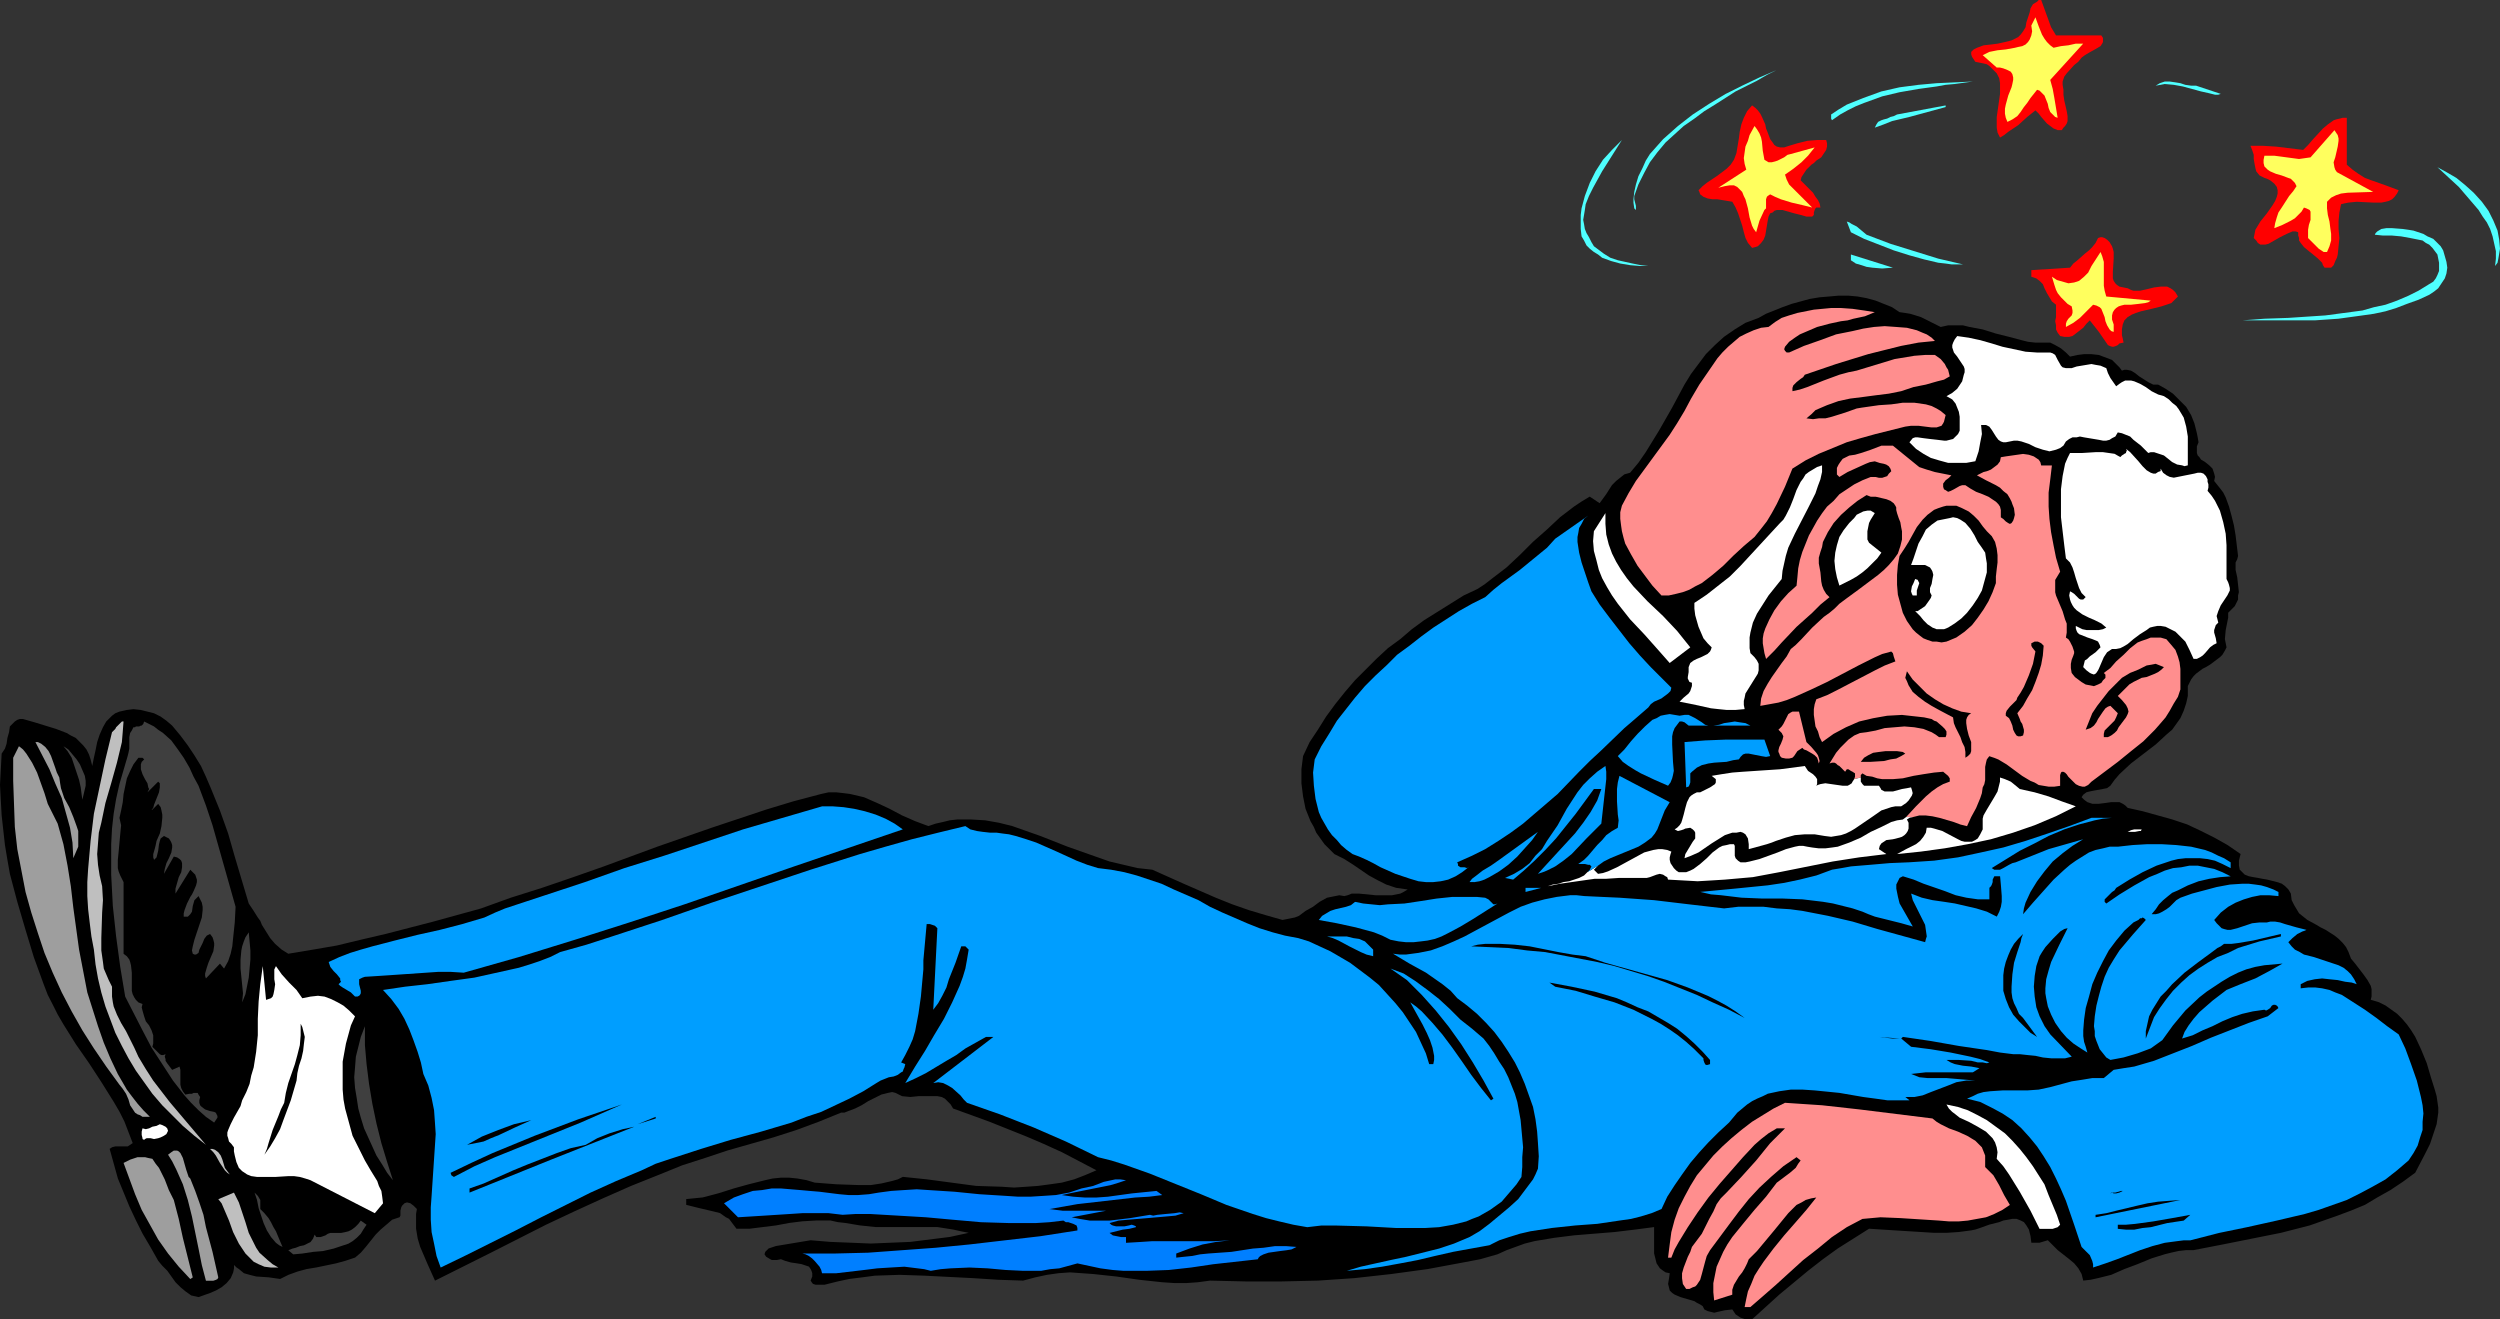
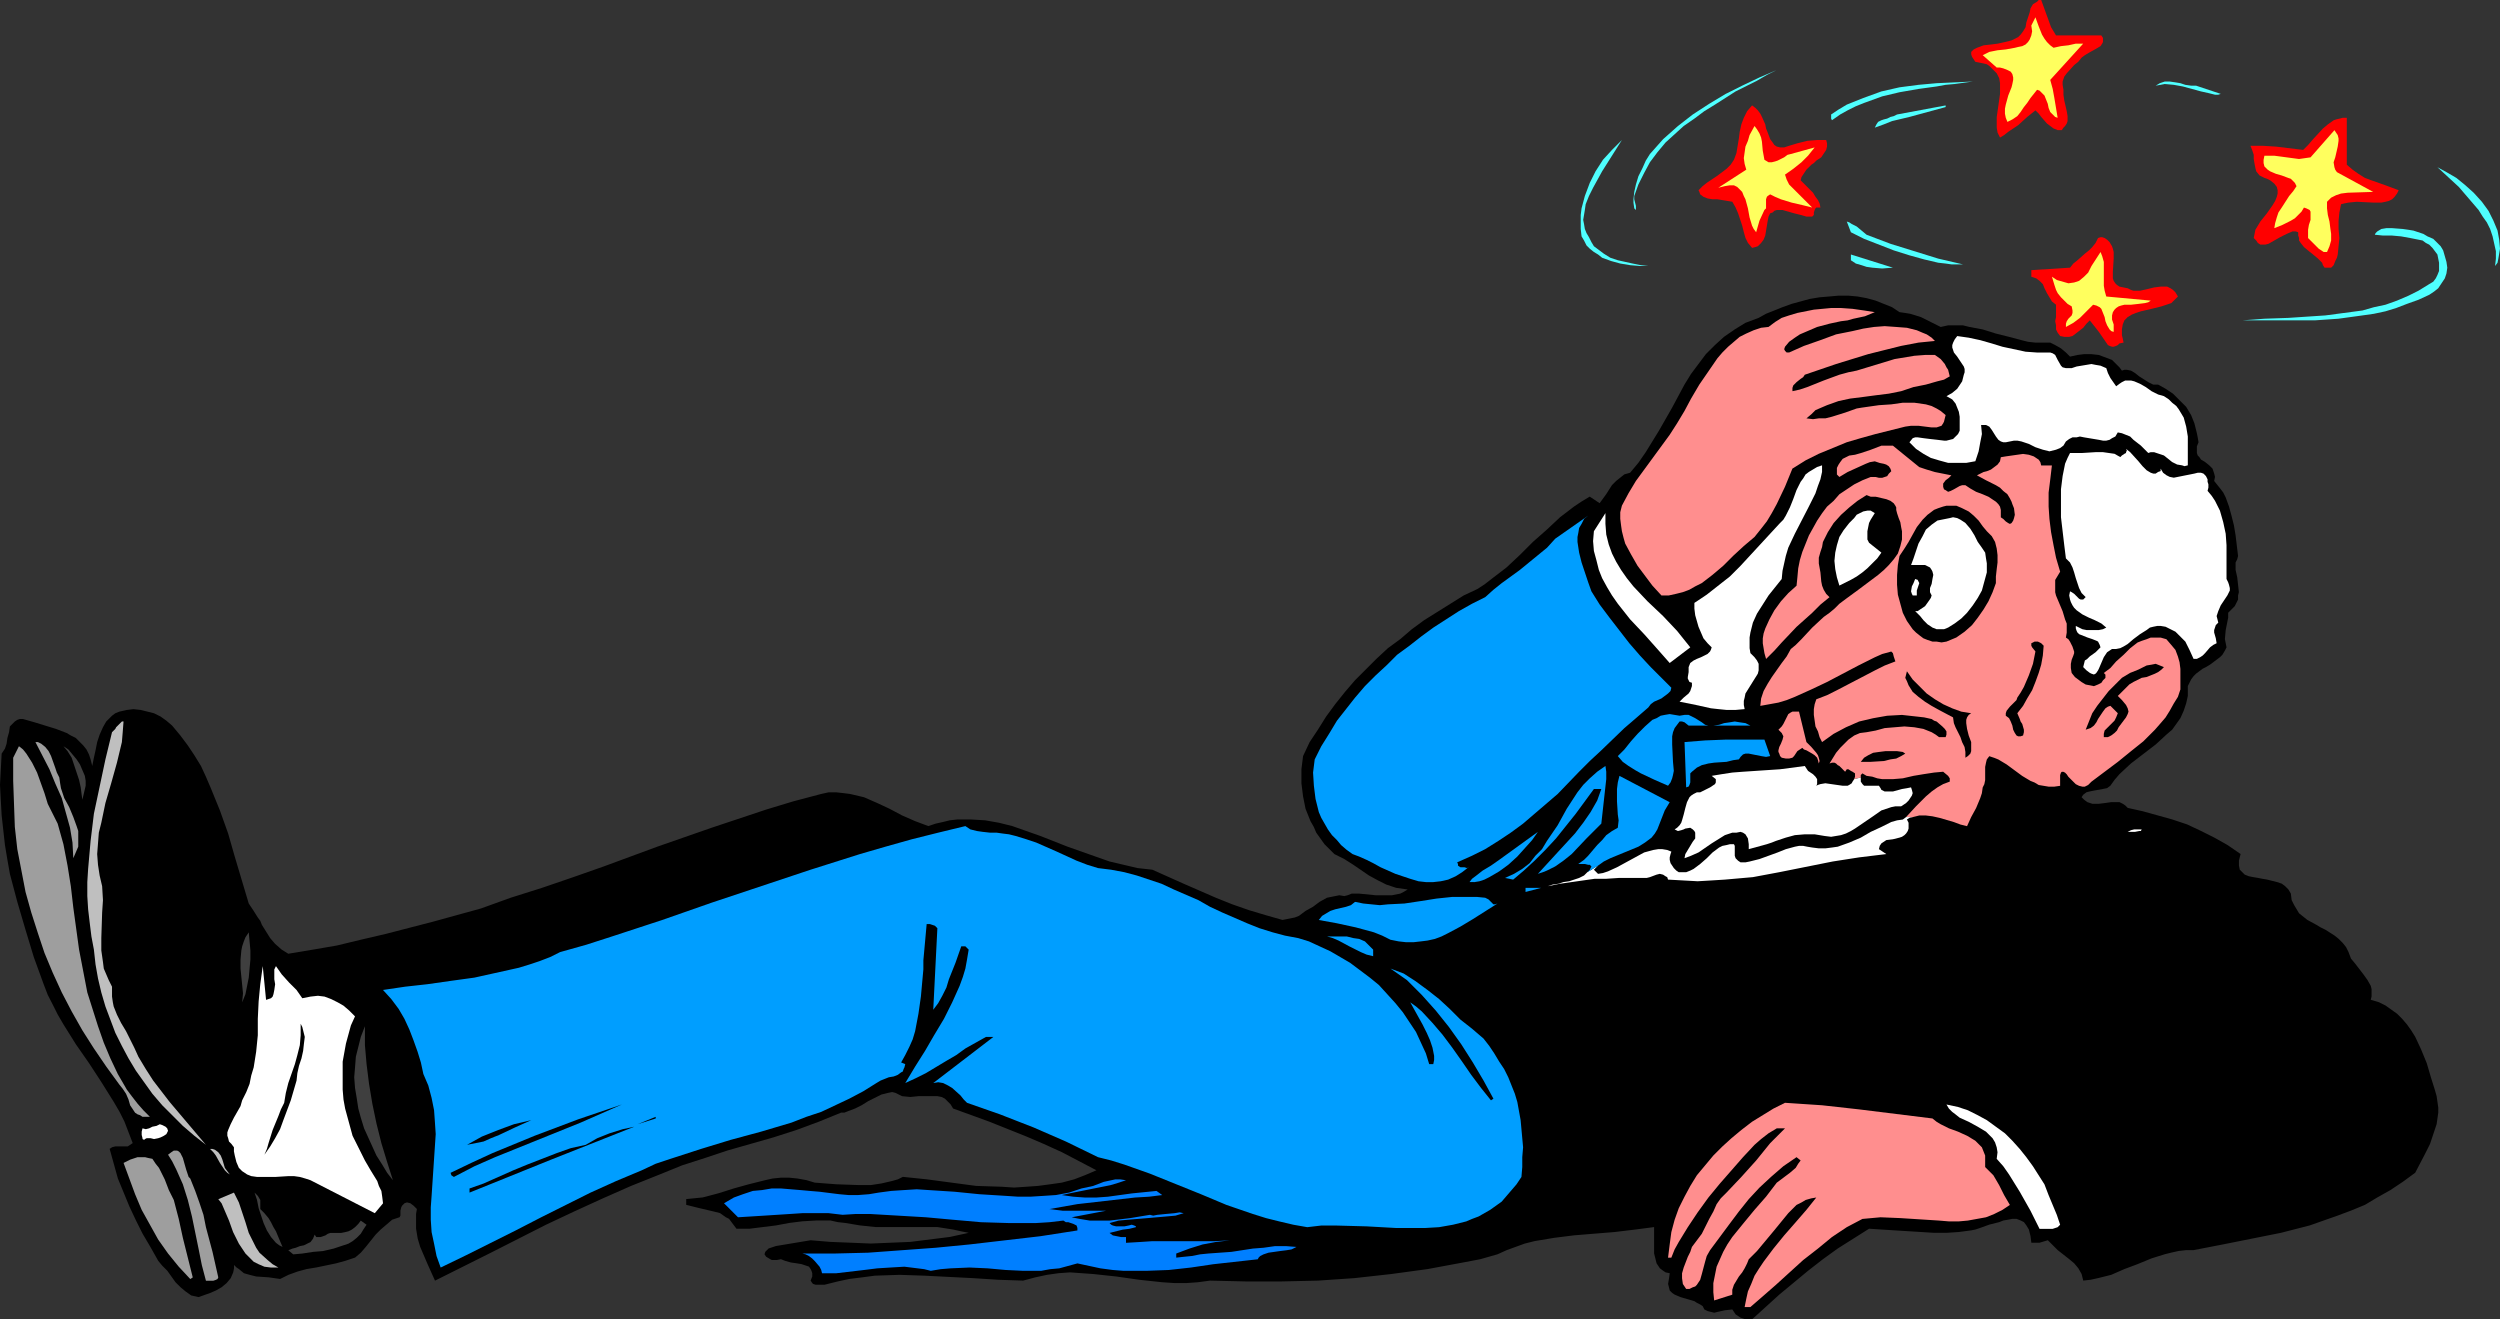
<svg xmlns="http://www.w3.org/2000/svg" xmlns:ns1="http://sodipodi.sourceforge.net/DTD/sodipodi-0.dtd" xmlns:ns2="http://www.inkscape.org/namespaces/inkscape" version="1.0" width="129.766mm" height="68.487mm" id="svg84" ns1:docname="Uncle Sam - Dizzy.wmf">
  <rect width="100%" height="100%" fill="#333333" stroke="none" />
  <ns1:namedview id="namedview84" pagecolor="#ffffff" bordercolor="#000000" borderopacity="0.25" ns2:showpageshadow="2" ns2:pageopacity="0.0" ns2:pagecheckerboard="0" ns2:deskcolor="#d1d1d1" ns2:document-units="mm" />
  <defs id="defs1">
    <pattern id="WMFhbasepattern" patternUnits="userSpaceOnUse" width="6" height="6" x="0" y="0" />
  </defs>
  <path style="fill:#ff0000;fill-opacity:1;fill-rule:evenodd;stroke:none" d="m 403.353,6.948 h 8.888 l 0.323,0.485 v 0.485 0.323 l -0.162,0.323 -0.323,0.485 -0.808,0.485 -1.454,0.808 -0.808,0.485 -0.646,0.485 -0.646,0.808 -0.808,0.646 -1.454,1.616 -0.485,0.646 -0.323,0.969 v 0.646 l 0.162,0.969 v 0.969 l 0.162,1.131 0.485,2.101 0.162,0.969 V 23.752 l -0.162,0.485 -0.323,0.485 -0.323,0.323 -0.323,0.485 h -0.808 l -0.808,-0.323 -0.646,-0.485 -0.646,-0.485 -1.131,-1.293 -0.485,-0.646 -0.646,-0.646 -1.616,1.293 -1.778,1.616 -1.939,1.293 -0.808,0.646 -0.808,0.485 -0.485,-0.969 -0.162,-0.969 v -0.969 -1.131 l 0.646,-4.524 v -1.131 -0.969 l -0.162,-0.969 -0.485,-0.969 -0.646,-0.646 -0.808,-0.808 -0.485,-0.323 -0.646,-0.162 -0.808,-0.162 -0.808,-0.162 -0.323,-0.485 -0.323,-0.485 -0.162,-0.485 v -0.485 l 0.485,-0.485 0.646,-0.323 1.293,-0.485 1.454,-0.162 1.293,-0.162 1.454,-0.323 1.293,-0.323 0.646,-0.323 0.646,-0.323 0.485,-0.485 0.485,-0.646 0.485,-0.808 0.162,-0.969 0.646,-1.939 0.162,-0.808 0.485,-0.808 0.808,-0.485 L 399.96,0 h 0.485 l 0.646,1.777 0.646,1.777 0.646,1.777 z" id="path1" />
  <path style="fill:#ffff5e;fill-opacity:1;fill-rule:evenodd;stroke:none" d="m 402.868,9.372 1.454,-0.323 1.454,-0.162 1.454,-0.323 h 0.646 0.808 l -6.464,7.109 0.485,1.777 0.323,1.777 0.323,1.939 0.323,1.939 -0.485,-0.162 -0.323,-0.323 -0.646,-0.646 -0.323,-0.808 -0.162,-0.808 -0.323,-0.808 -0.323,-0.808 -0.646,-0.646 -0.323,-0.323 -0.485,-0.162 -0.646,0.808 -0.646,0.808 -0.646,0.969 -0.646,0.808 -0.646,0.969 -0.646,0.808 -0.97,0.646 -0.97,0.485 -0.323,-0.808 -0.162,-0.808 v -0.969 l 0.162,-0.808 0.485,-1.777 0.323,-0.808 0.323,-0.808 0.162,-0.646 0.162,-0.808 v -0.485 l -0.162,-0.646 -0.323,-0.485 -0.646,-0.323 -0.808,-0.323 -0.646,-0.162 h -0.646 l -2.747,-2.424 0.646,-0.323 0.646,-0.323 1.616,-0.323 1.616,-0.162 1.778,-0.323 0.646,-0.162 0.808,-0.162 0.646,-0.323 0.485,-0.485 0.323,-0.485 0.323,-0.808 0.162,-0.808 -0.162,-1.131 0.808,-1.616 0.646,1.777 0.646,1.616 0.485,0.808 0.485,0.646 0.646,0.646 z" id="path2" />
  <path style="fill:#4fffff;fill-opacity:1;fill-rule:evenodd;stroke:none" d="m 320.614,38.456 v 0.646 l 0.162,0.646 0.162,0.646 v 0.485 0.323 l -0.323,-0.323 -0.162,-1.131 v -0.646 l 0.162,-1.454 0.323,-1.454 0.485,-1.616 0.808,-1.616 0.646,-1.454 0.808,-1.293 1.293,-1.454 1.293,-1.454 2.909,-2.585 2.909,-2.262 3.232,-2.101 3.232,-1.939 3.232,-1.616 3.394,-1.616 3.394,-1.454 -1.939,0.969 -1.939,1.131 -4.202,2.101 -4.04,2.585 -2.101,1.293 -1.939,1.454 -2.101,1.454 -1.778,1.616 -1.778,1.616 -1.616,1.939 -1.454,1.939 -1.131,2.101 -1.131,2.262 z" id="path3" />
  <path style="fill:#4fffff;fill-opacity:1;fill-rule:evenodd;stroke:none" d="m 387.032,15.996 -3.555,0.485 -1.778,0.162 -1.778,0.323 -3.555,0.485 -3.717,0.646 -3.394,0.808 -1.778,0.646 -1.778,0.646 -1.616,0.646 -1.616,0.808 -1.454,0.808 -1.616,1.131 -0.162,-0.323 v -0.323 -0.485 l 1.454,-0.969 1.616,-0.969 1.616,-0.646 1.616,-0.646 1.778,-0.646 1.778,-0.646 3.555,-0.808 3.717,-0.485 3.555,-0.323 3.555,-0.162 z" id="path4" />
  <path style="fill:#4fffff;fill-opacity:1;fill-rule:evenodd;stroke:none" d="m 435.673,18.42 -0.485,0.162 h -0.646 l -1.293,-0.323 -1.454,-0.323 -1.778,-0.485 -1.778,-0.485 -1.778,-0.323 -1.778,-0.162 -0.808,0.162 -0.97,0.162 0.808,-0.485 0.97,-0.323 h 0.97 l 1.131,0.162 0.97,0.162 0.97,0.323 1.131,0.162 h 0.97 z" id="path5" />
  <path style="fill:#ff0000;fill-opacity:1;fill-rule:evenodd;stroke:none" d="m 350.995,28.599 1.616,-0.485 1.939,-0.485 1.939,-0.162 h 1.778 l 0.162,0.646 v 0.646 l -0.162,0.646 -0.323,0.485 -0.646,0.969 -0.97,0.646 -0.485,0.485 -0.485,0.323 -0.97,0.969 -0.646,0.969 -0.323,0.485 -0.162,0.646 1.293,1.293 1.131,1.131 0.485,0.808 0.485,0.646 0.323,0.646 0.162,0.808 h -0.485 -0.323 l -0.162,0.162 -0.162,0.323 -0.162,0.485 v 0.485 l -0.323,0.323 h -1.131 l -1.131,-0.323 -1.293,-0.323 -1.131,-0.323 -1.131,-0.323 h -1.131 l -0.485,0.162 -0.323,0.323 -0.485,0.162 -0.323,0.646 -0.162,0.808 -0.162,0.969 -0.323,1.939 -0.323,0.808 -0.485,0.646 -0.323,0.323 -0.323,0.323 -0.485,0.162 -0.646,0.162 -0.808,-0.969 -0.485,-0.969 -0.323,-1.131 -0.323,-1.293 -0.808,-2.424 -0.485,-1.131 -0.646,-1.131 -0.97,-0.162 -0.97,-0.162 -0.97,-0.162 h -0.97 l -0.97,-0.162 -0.808,-0.323 -0.646,-0.485 -0.162,-0.485 -0.162,-0.323 0.808,-0.808 0.808,-0.646 1.939,-1.293 1.939,-1.454 0.808,-0.808 0.646,-0.969 0.485,-1.293 0.485,-2.908 0.162,-1.293 0.323,-1.454 0.485,-1.293 0.646,-1.293 0.97,-1.131 0.646,0.485 0.485,0.485 0.485,0.646 0.323,0.646 0.646,1.454 0.162,0.808 0.323,0.808 0.485,1.293 0.485,0.646 0.323,0.485 0.485,0.323 0.646,0.162 h 0.808 z" id="path6" />
  <path style="fill:#4fffff;fill-opacity:1;fill-rule:evenodd;stroke:none" d="m 381.699,21.005 -7.11,1.939 -3.394,0.808 -1.616,0.646 -1.778,0.646 0.323,-0.646 0.323,-0.485 0.646,-0.323 0.485,-0.162 0.646,-0.162 0.646,-0.323 0.646,-0.162 0.646,-0.323 9.534,-1.777 z" id="path7" />
  <path style="fill:#ff0000;fill-opacity:1;fill-rule:evenodd;stroke:none" d="m 460.398,23.106 v 9.21 l 1.131,0.969 1.131,0.808 1.293,0.808 1.293,0.485 2.747,0.969 2.586,0.969 -0.323,0.646 -0.485,0.646 -0.485,0.485 -0.646,0.323 -0.646,0.162 -0.808,0.162 h -1.616 l -3.232,-0.162 -1.616,0.162 -0.808,0.162 -0.646,0.162 -0.323,1.616 -0.162,1.616 v 1.616 l 0.162,1.777 -0.162,1.616 -0.162,1.616 -0.162,0.646 -0.323,0.646 -0.323,0.808 -0.485,0.485 h -1.293 l -0.323,-0.485 -0.162,-0.485 -0.808,-0.808 -0.97,-0.808 -0.808,-0.646 -0.97,-0.808 -0.646,-0.808 -0.323,-0.485 v -0.485 l -0.162,-0.485 v -0.646 l -0.485,-0.162 h -0.646 l -1.131,0.485 -1.293,0.646 -1.131,0.646 -1.131,0.646 -0.646,0.162 h -0.485 -0.485 l -0.485,-0.323 -0.323,-0.485 -0.485,-0.485 0.162,-0.808 0.162,-0.808 0.485,-0.808 0.485,-0.808 1.293,-1.616 1.131,-1.616 0.485,-0.808 0.323,-0.808 0.162,-0.646 v -0.646 l -0.162,-0.646 -0.485,-0.646 -0.808,-0.646 -0.646,-0.323 -0.485,-0.162 -0.646,-0.323 -0.323,-0.162 -0.646,-0.808 -0.162,-0.646 -0.162,-0.808 -0.162,-0.969 v -0.808 l -0.323,-0.969 -0.323,-0.808 h 1.131 1.293 l 2.586,0.162 5.333,0.646 0.97,-0.969 0.97,-1.131 1.939,-2.101 0.97,-0.808 1.131,-0.808 0.485,-0.162 0.646,-0.162 0.646,-0.162 z" id="path8" />
  <path style="fill:#ffff5e;fill-opacity:1;fill-rule:evenodd;stroke:none" d="m 346.147,31.346 0.808,0.485 h 0.646 l 0.646,-0.162 0.485,-0.162 1.293,-0.646 0.646,-0.485 0.646,-0.162 4.686,-1.293 -1.293,1.616 -1.293,1.293 -1.616,1.293 -1.616,1.131 0.323,0.969 0.485,0.969 0.646,0.646 0.808,0.808 1.454,1.454 0.808,0.808 0.808,0.808 -1.939,-0.485 -2.101,-0.485 -2.101,-0.646 -1.131,-0.485 -0.97,-0.485 -0.485,0.323 -0.162,0.162 -0.162,0.485 v 0.485 0.485 0.323 0.485 l -0.323,0.323 -0.97,2.101 -0.646,2.262 -0.485,-0.646 -0.323,-0.646 -0.485,-1.616 -0.323,-1.777 -0.485,-1.777 -0.323,-0.646 -0.323,-0.808 -0.485,-0.485 -0.485,-0.485 -0.646,-0.323 h -0.808 l -0.97,0.162 -1.293,0.323 5.494,-3.555 -0.323,-1.131 -0.162,-1.131 0.162,-1.131 0.162,-1.131 0.485,-1.131 0.323,-1.131 0.97,-1.777 0.485,0.646 0.485,0.808 0.323,0.808 0.162,0.808 0.162,1.777 z" id="path9" />
  <path style="fill:#ffff5e;fill-opacity:1;fill-rule:evenodd;stroke:none" d="m 458.459,33.77 7.11,3.878 -5.01,0.162 -1.293,0.162 -0.97,0.323 -0.97,0.485 -0.808,0.808 v 1.293 l 0.162,1.293 0.323,1.293 0.162,1.293 0.162,1.131 v 1.293 l -0.323,1.131 -0.485,1.131 h -0.646 l -0.485,-0.323 -0.485,-0.323 -0.485,-0.485 -0.808,-0.808 -0.808,-0.808 v -0.808 -0.808 l 0.162,-0.969 0.323,-0.969 v -0.808 -0.808 l -0.162,-0.323 -0.323,-0.162 -0.323,-0.162 -0.485,-0.162 -0.485,0.808 -0.646,0.646 -0.646,0.646 -0.808,0.485 -1.616,0.808 -1.616,0.646 0.162,-0.969 0.323,-1.131 0.323,-0.969 0.646,-0.969 1.454,-2.262 0.808,-0.969 0.646,-0.969 -0.323,-0.646 -0.323,-0.323 -0.485,-0.485 -0.485,-0.162 -1.293,-0.485 -1.131,-0.323 -1.131,-0.485 -0.485,-0.323 -0.323,-0.323 -0.323,-0.323 -0.162,-0.646 v -0.646 l 0.162,-0.808 h 0.97 0.97 l 2.424,0.323 2.424,0.323 1.131,-0.162 1.131,-0.162 4.686,-5.332 0.323,0.485 0.323,0.485 0.162,0.646 v 0.485 l -0.162,1.131 -0.485,2.101 -0.323,0.969 0.162,0.969 0.162,0.485 z" id="path10" />
  <path style="fill:#4fffff;fill-opacity:1;fill-rule:evenodd;stroke:none" d="m 311.08,40.071 -0.162,1.131 -0.162,0.969 -0.162,0.969 0.162,0.808 0.162,0.969 0.323,0.808 0.485,0.808 0.485,0.969 0.485,0.808 0.646,0.485 1.293,0.969 1.293,0.808 1.454,0.485 2.909,0.646 1.616,0.323 1.454,0.162 h -1.616 l -1.939,-0.162 -1.939,-0.323 -1.778,-0.485 -1.778,-0.646 -0.808,-0.646 -0.808,-0.485 -0.808,-0.646 -0.646,-0.646 -0.485,-0.969 -0.485,-0.808 -0.162,-1.454 v -1.293 -1.454 l 0.162,-1.293 0.646,-2.424 0.97,-2.585 1.131,-2.262 1.454,-2.262 1.778,-1.939 1.939,-1.939 -1.939,3.07 -1.939,3.07 -1.778,3.232 -0.808,1.616 z" id="path11" />
  <path style="fill:#4fffff;fill-opacity:1;fill-rule:evenodd;stroke:none" d="m 489.971,45.242 0.323,1.777 0.162,1.777 -0.162,0.969 -0.162,0.969 -0.162,0.808 -0.485,0.646 0.162,-1.454 V 49.281 l -0.323,-1.454 -0.323,-1.454 -0.485,-1.454 -0.646,-1.293 -0.808,-1.131 -0.808,-1.293 -1.939,-2.262 -1.939,-2.262 -2.101,-1.939 -2.101,-1.939 1.778,0.969 1.939,1.131 1.778,1.454 1.616,1.454 1.616,1.777 1.293,1.777 0.97,1.939 z" id="path12" />
  <path style="fill:#4fffff;fill-opacity:1;fill-rule:evenodd;stroke:none" d="m 366.185,46.05 4.686,1.777 4.686,1.454 4.686,1.454 4.848,1.131 h -1.131 -1.131 l -1.131,-0.162 -1.454,-0.162 -2.747,-0.646 -2.909,-0.808 -3.07,-0.969 -2.909,-1.131 -2.909,-1.131 -2.586,-1.293 -0.808,-2.101 0.485,0.162 0.485,0.323 0.97,0.485 0.97,0.808 z" id="path13" />
  <path style="fill:#4fffff;fill-opacity:1;fill-rule:evenodd;stroke:none" d="m 479.628,50.251 0.323,1.131 0.162,1.131 -0.162,1.131 -0.323,0.969 -0.646,0.969 -0.646,0.969 -0.808,0.646 -0.97,0.646 -2.101,0.969 -2.262,0.808 -2.101,0.808 -2.101,0.646 -2.262,0.485 -2.262,0.323 -4.686,0.646 -4.686,0.323 h -4.686 -9.534 l 2.262,-0.162 2.101,-0.162 4.686,-0.162 4.848,-0.323 2.424,-0.162 2.424,-0.323 2.424,-0.323 2.424,-0.323 2.262,-0.646 2.262,-0.485 2.262,-0.808 2.262,-0.969 1.939,-0.969 2.101,-1.293 0.808,-0.485 0.485,-0.646 0.323,-0.646 0.323,-0.808 v -0.808 -0.808 l -0.162,-0.808 -0.162,-0.808 -0.485,-0.646 -0.485,-0.646 -0.646,-0.646 -0.646,-0.323 -0.646,-0.485 -0.808,-0.162 -1.616,-0.323 -1.778,-0.323 -1.778,-0.162 h -1.778 l -1.616,-0.162 0.162,-0.323 0.323,-0.323 0.808,-0.485 0.97,-0.162 h 1.131 l 2.101,0.162 1.131,0.162 0.97,0.162 1.939,0.646 0.808,0.485 1.131,0.485 0.646,0.646 0.808,0.808 0.485,0.808 z" id="path14" />
  <path style="fill:#ff0000;fill-opacity:1;fill-rule:evenodd;stroke:none" d="m 414.342,48.312 0.162,0.485 0.162,0.646 v 1.293 l -0.162,2.585 v 1.293 l 0.162,0.485 0.323,0.485 0.323,0.323 0.485,0.323 0.808,0.162 0.808,0.162 0.646,0.323 0.485,0.162 h 0.808 0.485 l 1.454,-0.323 1.293,-0.323 1.293,-0.162 h 0.808 0.485 l 0.646,0.323 0.485,0.323 0.485,0.485 0.485,0.808 -0.646,0.646 -0.646,0.646 -0.97,0.323 -0.97,0.323 -1.939,0.485 -2.101,0.485 -0.97,0.323 -0.808,0.323 -0.808,0.485 -0.646,0.646 -0.323,0.808 -0.162,0.969 v 1.131 l 0.162,0.646 0.162,0.808 -0.808,0.162 -0.323,0.323 -0.323,0.162 -0.485,0.162 h -0.323 l -0.485,-0.162 -0.323,-0.162 -1.778,-2.585 -1.778,-2.262 -0.646,0.646 -0.646,0.808 -1.454,1.131 -0.646,0.485 -0.646,0.162 h -0.97 l -0.808,-0.162 -0.485,-0.646 -0.323,-0.646 v -0.808 l -0.162,-0.808 0.162,-0.808 v -0.808 -0.808 -0.808 l -0.808,-0.646 -0.485,-0.808 -0.485,-0.808 -0.485,-0.969 -0.323,-0.808 -0.646,-0.646 -0.646,-0.485 -0.97,-0.323 v -1.293 l 7.595,-0.485 0.646,-0.808 0.808,-0.646 1.454,-1.293 0.808,-0.646 0.646,-0.646 0.646,-0.808 0.485,-0.969 0.485,-0.162 h 0.323 l 0.485,0.162 0.485,0.323 0.485,0.485 z" id="path15" />
  <path style="fill:#ffff5e;fill-opacity:1;fill-rule:evenodd;stroke:none" d="m 413.211,58.168 8.726,0.808 -0.485,0.323 -0.646,0.162 -1.293,0.162 -1.454,0.162 h -1.293 l -0.646,0.162 -0.485,0.162 -0.485,0.323 -0.323,0.323 -0.323,0.485 -0.162,0.646 v 0.808 l 0.323,0.969 v 1.454 l -0.485,-0.162 -0.323,-0.323 -0.485,-0.808 -0.323,-0.808 -0.162,-0.808 -0.323,-0.808 -0.323,-0.808 -0.323,-0.323 -0.323,-0.162 -0.323,-0.162 -0.646,-0.162 -1.293,1.293 -1.293,1.293 -1.293,0.969 -1.454,0.808 v -0.646 l 0.162,-0.485 0.323,-0.485 0.646,-0.646 0.162,-0.485 v -0.485 l -0.162,-0.808 -0.808,-0.485 -0.646,-0.646 -0.646,-0.646 -0.646,-0.808 -0.323,-0.646 -0.323,-0.969 -0.485,-1.616 0.97,0.646 1.131,0.323 1.131,0.323 1.131,-0.162 0.97,-0.323 0.97,-0.808 0.808,-0.808 0.646,-1.293 1.778,-2.747 0.323,0.808 0.323,1.131 v 1.131 3.555 l 0.162,0.969 z" id="path16" />
  <path style="fill:#4fffff;fill-opacity:1;fill-rule:evenodd;stroke:none" d="m 371.356,52.513 -2.101,0.162 -1.939,-0.162 -1.131,-0.162 -0.97,-0.323 -1.131,-0.323 -0.97,-0.646 v -1.131 z" id="path17" />
  <path style="fill:#4fffff;fill-opacity:1;fill-rule:evenodd;stroke:none" d="m 387.032,51.867 h 2.424 z" id="path18" />
  <path style="fill:#000000;fill-opacity:1;fill-rule:evenodd;stroke:none" d="m 372.649,61.238 1.131,0.162 0.97,0.162 2.101,0.646 3.878,1.939 1.454,-0.323 h 1.454 1.454 l 1.293,0.323 2.586,0.485 2.586,0.808 2.586,0.646 2.424,0.646 1.293,0.323 1.454,0.162 h 1.293 1.616 l 0.97,0.485 1.131,0.646 0.97,0.808 0.808,0.808 1.454,-0.323 1.293,-0.162 h 1.454 l 1.454,0.162 1.293,0.485 1.293,0.485 0.97,0.969 0.485,0.485 0.485,0.646 0.485,-0.162 h 0.485 l 0.808,0.162 0.808,0.485 0.808,0.646 1.778,1.131 0.97,0.485 h 0.485 0.485 l 1.454,0.808 1.454,0.969 1.293,1.293 1.293,1.293 0.97,1.616 0.646,1.616 0.485,1.939 0.162,0.808 0.162,0.969 -0.323,0.808 v 0.808 0.485 l 0.162,0.485 0.323,0.323 0.323,0.485 0.808,0.485 0.808,0.646 0.646,0.646 0.162,0.485 0.162,0.485 0.162,0.646 -0.162,0.808 0.646,0.808 0.646,0.808 0.485,0.646 0.485,0.969 0.646,1.777 0.485,1.777 0.485,1.939 0.323,1.939 0.485,4.039 -0.162,0.646 -0.323,0.646 v 1.454 l 0.323,1.454 0.162,1.454 0.162,1.454 -0.162,0.646 v 0.808 l -0.323,0.646 -0.323,0.646 -0.646,0.646 -0.646,0.646 v 0.969 l -0.162,0.808 -0.323,1.616 -0.162,1.777 0.162,0.808 0.162,0.808 -0.323,0.646 -0.485,0.808 -0.485,0.485 -0.646,0.485 -1.293,0.969 -0.808,0.485 -0.646,0.323 -1.293,0.969 -0.485,0.485 -0.485,0.646 -0.323,0.646 -0.323,0.646 v 0.969 0.969 l -0.323,1.454 -0.485,1.454 -0.646,1.454 -0.808,1.131 -0.808,1.131 -1.131,0.969 -2.101,1.939 -4.848,3.716 -2.262,2.101 -0.97,1.131 -0.808,1.131 -0.646,0.485 -0.808,0.162 -1.778,0.323 -0.808,0.162 -0.646,0.162 -0.646,0.485 -0.323,0.485 0.485,0.485 0.646,0.485 0.485,0.162 0.485,0.162 h 1.293 l 1.293,-0.162 1.131,-0.162 h 1.131 0.485 l 0.646,0.323 0.485,0.323 0.485,0.485 2.909,0.646 2.909,0.808 2.909,0.808 2.909,0.969 2.747,1.293 2.586,1.293 2.586,1.454 2.586,1.777 -0.162,0.646 -0.162,0.646 v 0.969 l 0.162,0.808 0.485,0.485 0.485,0.485 0.808,0.323 0.808,0.162 0.97,0.162 0.808,0.162 0.97,0.162 1.939,0.485 0.97,0.323 0.646,0.485 0.646,0.646 0.485,0.808 0.162,1.293 0.485,0.969 0.485,0.808 0.485,0.808 0.808,0.646 0.808,0.646 1.778,0.969 0.808,0.485 0.97,0.485 1.778,1.131 0.808,0.646 0.808,0.808 0.646,0.808 0.485,0.969 0.485,1.293 0.808,0.969 1.616,2.101 0.808,1.131 0.646,1.131 0.162,0.646 v 0.646 0.808 l -0.162,0.646 1.616,0.485 1.293,0.646 1.131,0.808 1.131,0.808 0.97,0.969 0.97,1.131 0.808,1.131 0.808,1.293 1.131,2.424 1.131,2.747 0.808,2.747 0.808,2.585 0.323,1.131 0.162,1.131 0.162,1.131 v 0.969 l -0.323,2.262 -0.646,1.939 -0.646,1.939 -0.97,1.939 -1.939,3.716 -2.424,1.777 -2.424,1.616 -2.586,1.454 -2.424,1.454 -2.747,1.131 -2.586,0.969 -2.747,0.969 -2.747,0.969 -5.656,1.454 -5.656,1.131 -5.656,1.131 -5.818,1.131 h -1.454 l -1.454,0.162 -1.454,0.323 -1.293,0.323 -2.586,0.808 -2.747,1.131 -2.586,0.969 -2.586,1.131 -2.586,0.646 -1.454,0.323 -1.454,0.162 -0.162,-0.646 -0.162,-0.646 -0.646,-1.131 -0.808,-0.969 -0.97,-0.808 -2.262,-1.777 -0.97,-0.969 -0.97,-0.969 -1.616,0.485 h -1.616 l -0.162,-1.293 -0.323,-1.293 -0.485,-0.808 -0.485,-0.646 -0.646,-0.323 -0.808,-0.323 h -0.808 l -0.808,0.162 -0.97,0.162 -0.808,0.323 -1.939,0.485 -1.778,0.646 -0.97,0.323 -0.808,0.162 -2.424,0.323 -2.424,0.162 h -2.424 l -2.586,-0.162 -5.171,-0.323 -5.01,-0.323 -3.07,1.939 -3.07,1.939 -2.909,2.101 -2.909,2.262 -5.656,4.686 -5.333,4.847 h -0.646 -0.646 l -0.485,-0.162 -0.485,-0.162 -0.485,-0.323 -0.485,-0.323 -0.323,-0.485 -0.323,-0.485 -1.454,0.162 -1.454,0.323 -0.646,0.162 -0.646,-0.162 -0.646,-0.162 -0.646,-0.323 -0.323,-0.646 -0.485,-0.323 -0.646,-0.323 -0.485,-0.323 -2.747,-0.808 -1.131,-0.485 -0.485,-0.323 -0.485,-0.485 -0.162,-0.646 -0.162,-0.646 0.162,-0.969 0.162,-1.131 -0.808,-0.162 -0.485,-0.323 -0.646,-0.485 -0.323,-0.485 -0.323,-0.485 -0.162,-0.646 -0.323,-1.293 v -2.747 -1.293 -1.131 l -3.717,0.485 -4.04,0.485 -7.918,0.646 -3.878,0.485 -3.878,0.646 -1.939,0.485 -1.778,0.646 -1.778,0.646 -1.778,0.808 -3.394,0.969 -3.394,0.646 -6.949,1.293 -7.11,0.969 -7.272,0.808 -7.11,0.485 -7.11,0.162 h -7.11 l -6.949,-0.162 -2.424,0.323 -2.262,0.162 h -2.262 l -2.424,-0.162 -4.525,-0.485 -4.525,-0.646 -4.525,-0.485 -2.262,-0.162 -2.262,-0.162 -2.262,0.162 -2.262,0.323 -2.262,0.485 -2.424,0.646 -4.848,-0.162 -5.01,-0.323 -9.534,-0.485 -4.848,-0.162 -4.848,0.162 -2.424,0.323 -2.586,0.323 -2.262,0.485 -2.586,0.646 h -0.646 -0.808 -0.323 l -0.485,-0.162 -0.162,-0.162 -0.323,-0.485 0.323,-0.808 v -0.646 l -0.162,-0.485 -0.162,-0.323 -0.323,-0.485 -0.485,-0.162 -0.97,-0.323 -0.97,-0.162 -1.131,-0.162 -1.131,-0.323 -0.808,-0.323 -0.808,0.162 h -0.97 l -0.323,-0.162 -0.808,-0.485 -0.323,-0.485 0.162,-0.485 0.323,-0.323 0.323,-0.323 0.485,-0.162 0.485,-0.162 0.485,-0.162 0.97,-0.162 5.818,-0.969 3.878,0.323 4.04,0.162 3.878,0.162 3.878,-0.162 3.878,-0.162 3.878,-0.485 3.878,-0.485 3.717,-0.808 -1.616,-0.323 -1.454,-0.323 -3.07,-0.485 h -3.07 -9.05 l -3.07,-0.323 -2.909,-0.485 -1.454,-0.162 -1.454,-0.323 h -2.747 l -2.747,0.162 -2.586,0.323 -2.586,0.485 -2.586,0.323 -2.586,0.323 h -2.586 l -0.485,-0.646 -0.485,-0.646 -0.485,-0.646 -0.646,-0.323 -1.131,-0.808 -1.293,-0.323 -2.747,-0.646 -1.293,-0.323 -1.293,-0.323 v -1.131 l 1.616,-0.162 1.616,-0.162 3.07,-0.808 3.07,-0.969 2.909,-0.808 3.232,-0.808 1.454,-0.323 1.616,-0.162 h 1.616 l 1.616,0.162 1.778,0.323 1.616,0.485 2.101,0.162 2.101,0.162 4.525,0.162 h 2.262 l 2.101,-0.323 2.101,-0.485 1.131,-0.323 0.97,-0.485 4.686,0.485 4.848,0.646 4.848,0.646 5.01,0.162 2.424,0.162 2.424,-0.162 2.262,-0.162 2.424,-0.323 2.262,-0.323 2.424,-0.646 2.101,-0.808 2.262,-0.969 -3.394,-1.777 -3.394,-1.777 -3.555,-1.616 -3.394,-1.454 -7.272,-2.908 -7.11,-2.585 -0.485,-0.808 -0.646,-0.646 -0.485,-0.485 -0.646,-0.323 -0.808,-0.162 h -0.646 -1.454 -1.616 l -1.616,0.162 -1.616,-0.162 -0.646,-0.323 -0.646,-0.323 -0.646,-0.162 -0.808,0.162 -1.293,0.323 -1.293,0.646 -1.293,0.646 -1.293,0.808 -1.293,0.646 -1.293,0.485 -0.808,0.323 h -0.646 l -4.363,1.777 -4.363,1.616 -4.525,1.454 -4.525,1.293 -4.525,1.293 -4.363,1.454 -4.525,1.454 -4.363,1.777 -5.656,2.262 -5.494,2.424 -5.656,2.585 -5.494,2.585 -10.827,5.494 -5.494,2.747 -5.494,2.747 -1.454,-3.232 -1.454,-3.393 -0.485,-1.616 -0.323,-1.939 v -1.939 -0.969 l 0.162,-0.969 -0.646,-0.646 -0.646,-0.485 -0.646,-0.162 -0.485,0.162 -0.323,0.323 -0.162,0.162 -0.162,0.323 -0.162,0.646 v 0.646 0.323 l -0.162,0.323 -1.454,0.485 -1.131,0.969 -1.131,0.969 -0.97,0.969 -1.939,2.424 -0.97,1.131 -1.131,0.969 -1.939,0.646 -1.778,0.485 -3.878,0.808 -1.939,0.323 -1.778,0.485 -1.778,0.646 -1.616,0.808 -1.131,-0.162 -1.131,-0.162 -2.424,-0.162 -1.293,-0.323 -1.131,-0.323 -0.97,-0.808 -0.485,-0.323 -0.485,-0.485 v 0.646 l -0.162,0.808 -0.485,1.131 -0.808,0.969 -0.97,0.808 -1.131,0.646 -1.131,0.485 -2.262,0.808 -1.454,-0.323 -1.131,-0.808 -0.97,-0.808 -0.97,-0.969 -1.616,-2.262 -0.97,-0.969 -0.808,-0.969 -1.454,-2.585 -1.616,-2.747 -1.293,-2.585 -1.293,-2.747 -1.131,-2.747 -1.131,-2.747 -0.808,-2.908 -0.808,-2.908 0.485,-0.323 0.646,-0.162 h 1.778 0.646 l 0.485,-0.323 0.485,-0.323 -0.808,-2.101 -0.808,-2.101 -0.97,-1.939 -1.131,-1.939 -2.424,-3.878 -2.424,-3.716 -2.586,-3.716 -2.424,-3.878 -1.131,-1.939 -0.97,-1.939 L 9.373,195.186 8.565,193.086 6.626,187.754 5.01,182.422 3.394,176.928 1.939,171.435 1.454,168.688 0.97,165.779 0.646,162.871 0.323,159.962 0.162,157.054 0,153.984 l 0.162,-3.07 0.162,-3.07 0.646,-0.969 0.323,-0.969 0.162,-1.131 0.323,-1.131 0.162,-1.131 0.646,-0.646 0.323,-0.323 0.485,-0.323 0.485,-0.162 h 0.646 l 2.262,0.646 2.101,0.646 2.101,0.646 2.101,0.808 0.808,0.485 0.97,0.485 0.646,0.646 0.808,0.808 0.646,0.808 0.485,0.969 0.323,0.969 0.323,1.293 0.323,-1.616 0.323,-1.454 0.323,-1.616 0.485,-1.454 0.646,-1.454 0.646,-1.131 1.131,-1.131 0.646,-0.485 0.808,-0.323 1.454,-0.323 1.293,-0.162 1.454,0.162 1.293,0.323 1.293,0.323 1.293,0.646 1.131,0.808 1.131,0.969 1.616,1.939 1.454,1.939 1.293,1.939 1.293,2.101 0.97,2.101 0.97,2.262 1.778,4.363 1.616,4.524 1.293,4.524 2.747,9.21 0.97,1.454 0.808,1.293 0.485,0.646 0.323,0.808 0.808,1.293 0.808,1.293 0.97,1.131 1.293,1.131 1.293,0.808 4.848,-0.808 4.686,-0.808 4.686,-1.131 4.848,-1.131 9.373,-2.424 9.373,-2.585 5.818,-2.101 6.141,-1.939 6.141,-2.101 5.979,-2.101 10.504,-3.878 10.666,-3.716 10.666,-3.555 5.333,-1.616 5.494,-1.454 1.454,-0.323 h 1.454 l 1.454,0.162 1.293,0.162 2.747,0.646 2.586,1.131 2.424,1.131 2.424,1.293 2.586,1.131 2.586,0.969 1.454,-0.485 1.454,-0.323 1.293,-0.323 1.454,-0.162 h 2.747 l 2.747,0.162 2.747,0.485 2.586,0.646 2.747,0.969 2.747,0.969 5.333,2.101 5.494,1.939 2.747,0.969 2.747,0.646 2.747,0.646 2.909,0.323 6.141,2.747 6.302,2.747 3.232,1.293 3.232,1.131 3.232,0.969 3.394,0.969 0.808,-0.162 0.808,-0.162 0.808,-0.162 0.808,-0.323 1.293,-0.969 1.454,-0.808 1.293,-0.969 1.454,-0.808 0.808,-0.162 0.808,-0.162 0.808,-0.162 0.97,0.162 0.646,-0.162 0.808,-0.323 h 1.454 l 3.232,0.323 h 1.778 1.454 l 0.808,-0.162 0.808,-0.162 0.646,-0.323 0.808,-0.485 -1.131,-0.162 -1.131,-0.162 -1.939,-0.646 -1.616,-0.808 -1.778,-0.969 -3.07,-2.101 -1.778,-1.131 -1.939,-0.969 -0.97,-0.969 -0.97,-0.969 -0.808,-1.131 -0.808,-1.131 -0.485,-1.131 -0.646,-1.131 -0.97,-2.424 -0.485,-2.424 -0.323,-2.585 v -2.747 l 0.323,-2.585 1.293,-2.747 1.616,-2.424 1.616,-2.585 1.778,-2.424 1.939,-2.424 1.939,-2.262 2.101,-2.101 2.101,-2.101 2.262,-2.101 2.424,-1.777 2.262,-1.939 2.424,-1.777 2.586,-1.616 2.586,-1.616 2.586,-1.616 2.747,-1.293 1.454,-0.969 1.454,-1.131 2.747,-2.101 2.586,-2.424 2.586,-2.585 2.747,-2.424 2.586,-2.424 2.747,-2.101 1.454,-0.969 1.616,-0.969 1.939,1.293 1.293,-1.777 1.131,-1.777 0.808,-0.808 0.808,-0.646 0.808,-0.646 1.131,-0.323 1.616,-1.939 1.454,-2.101 1.293,-2.101 1.293,-2.101 1.293,-2.262 1.293,-2.262 2.424,-4.524 1.293,-2.101 1.454,-1.939 1.454,-1.939 1.778,-1.777 1.778,-1.616 2.101,-1.454 2.101,-1.293 1.293,-0.485 1.293,-0.485 1.454,-0.808 1.616,-0.646 1.616,-0.646 1.778,-0.646 1.778,-0.485 1.778,-0.485 1.939,-0.323 1.939,-0.162 1.778,-0.162 h 1.939 l 1.778,0.162 1.778,0.323 1.778,0.485 1.616,0.646 1.616,0.646 z" id="path19" />
  <path style="fill:#ff8e8e;fill-opacity:1;fill-rule:evenodd;stroke:none" d="m 367.801,61.238 -1.939,0.808 -2.262,0.485 -1.131,0.323 -1.293,0.162 -2.262,0.485 -2.424,0.646 -2.262,0.969 -1.131,0.485 -0.97,0.646 -1.131,0.808 -0.808,0.969 -0.162,0.485 0.162,0.323 0.323,0.323 h 0.485 l 2.909,-1.293 3.232,-1.131 3.07,-1.131 3.232,-0.646 2.101,-0.485 2.101,-0.323 2.101,-0.162 2.262,0.162 2.101,0.162 1.939,0.485 1.131,0.485 0.808,0.323 0.97,0.646 0.646,0.646 -3.232,0.323 -3.394,0.646 -3.232,0.808 -3.232,0.808 -6.302,1.939 -6.141,2.101 -0.323,0.485 -0.485,0.323 -0.808,0.646 -0.323,0.323 -0.323,0.323 -0.162,0.485 v 0.646 l 1.454,-0.323 1.454,-0.485 3.232,-1.293 3.07,-1.131 1.778,-0.485 1.616,-0.323 3.717,-1.131 3.717,-1.131 1.939,-0.323 1.939,-0.323 2.101,-0.162 h 1.939 l 1.131,0.808 0.808,0.969 0.323,0.646 0.323,0.485 0.162,0.646 0.162,0.646 -1.131,0.646 -1.293,0.323 -2.262,0.646 -2.424,0.485 -2.424,0.808 -2.424,0.485 -2.586,0.323 -2.424,0.323 -2.586,0.323 -2.262,0.485 -2.262,0.808 -1.131,0.485 -1.131,0.485 -0.808,0.808 -0.97,0.808 1.293,0.162 1.131,-0.162 h 1.293 l 1.293,-0.323 2.586,-0.808 2.262,-0.808 0.97,-0.162 1.131,-0.162 2.262,-0.323 2.424,-0.162 2.262,-0.323 h 2.262 l 1.131,0.162 1.131,0.162 1.131,0.323 0.97,0.485 0.808,0.485 0.97,0.808 -0.162,0.646 -0.162,0.646 -0.162,0.323 -0.323,0.485 -0.485,0.162 -0.485,0.162 h -0.97 l -2.586,-0.323 h -1.454 l -1.131,0.162 -5.818,1.454 -2.909,0.808 -2.747,0.808 -2.747,1.131 -2.747,1.131 -2.586,1.293 -2.586,1.616 -1.454,3.555 -1.616,3.393 -0.97,1.777 -0.97,1.616 -1.131,1.454 -1.293,1.616 -2.101,1.777 -2.101,1.939 -1.939,1.939 -2.101,1.777 -2.101,1.616 -1.293,0.646 -1.131,0.646 -1.293,0.485 -1.293,0.323 -1.454,0.323 h -1.454 l -1.778,-1.939 -1.454,-1.939 -1.454,-1.939 -1.293,-2.262 -1.131,-2.101 -0.323,-1.131 -0.323,-1.293 -0.162,-1.131 -0.162,-1.293 v -1.293 l 0.323,-1.293 1.293,-2.424 1.454,-2.424 6.626,-9.048 1.454,-2.262 1.454,-2.424 1.293,-2.424 1.616,-2.747 1.778,-2.585 1.778,-2.585 0.97,-1.131 1.131,-1.131 1.131,-0.969 1.131,-0.969 1.293,-0.646 1.454,-0.646 1.454,-0.485 1.454,-0.162 1.293,-0.969 1.293,-0.808 1.454,-0.485 1.616,-0.485 1.616,-0.323 1.616,-0.323 3.394,-0.323 h 1.939 l 2.262,0.162 2.262,0.323 z" id="path20" />
  <path style="fill:#ffffff;fill-opacity:1;fill-rule:evenodd;stroke:none" d="m 402.222,69.155 0.485,0.162 0.485,0.323 0.485,0.969 0.646,1.131 0.323,0.323 0.646,0.162 h 1.131 l 0.97,-0.323 0.97,-0.162 0.97,-0.162 0.97,-0.162 0.808,0.162 0.97,0.162 1.131,0.485 0.323,0.969 0.485,0.969 1.131,1.616 0.646,-0.485 0.485,-0.323 0.646,-0.323 h 0.646 0.485 l 0.646,0.162 1.131,0.485 1.131,0.646 1.131,0.808 1.293,0.646 1.131,0.323 0.97,0.646 0.646,0.646 0.808,0.646 0.485,0.646 0.485,0.808 0.485,0.808 0.485,1.777 0.323,1.939 V 87.575 89.353 91.292 l -0.646,0.162 -0.485,-0.162 -0.97,-0.162 -0.97,-0.485 -1.616,-1.293 -0.97,-0.323 -0.97,-0.323 h -0.646 l -0.485,0.162 -1.454,-1.454 -1.454,-1.131 -0.646,-0.646 -0.808,-0.323 -0.808,-0.323 -0.808,-0.162 -0.485,0.808 -0.646,0.323 -0.485,0.323 -0.646,0.162 h -0.646 l -0.808,-0.162 -2.909,-0.485 -0.808,-0.162 -0.646,0.162 h -0.808 l -0.646,0.323 -0.646,0.485 -0.485,0.808 -0.646,0.485 -0.808,0.323 -0.646,0.162 -0.646,0.162 -0.646,-0.162 -0.646,-0.162 -1.454,-0.485 -0.646,-0.323 -0.646,-0.323 -1.454,-0.485 -0.808,-0.162 h -0.646 l -0.808,0.162 -0.808,0.162 h -0.485 l -0.485,-0.162 -0.485,-0.323 -0.485,-0.646 -0.808,-1.293 -0.485,-0.646 -0.323,-0.162 -0.323,-0.162 h -0.485 -0.485 l 0.162,1.777 -0.323,1.616 -0.323,1.777 -0.646,1.939 -1.778,0.323 h -1.778 -1.778 l -1.778,-0.485 -1.616,-0.485 -1.454,-0.808 -1.454,-0.969 -1.293,-1.293 0.646,-0.808 0.485,-0.162 h 0.485 l 1.131,0.162 1.293,0.162 1.454,0.162 1.293,0.162 h 0.485 l 0.646,-0.162 0.646,-0.162 0.485,-0.485 0.485,-0.485 0.323,-0.646 v -2.747 l -0.162,-0.969 -0.323,-0.808 -0.323,-0.808 -0.646,-0.808 -1.131,-0.646 1.131,-0.646 0.97,-0.808 0.646,-0.969 0.323,-0.485 0.162,-0.646 0.162,-0.646 0.162,-0.485 v -0.646 l -0.162,-0.485 -0.646,-0.969 -0.646,-0.969 -0.646,-0.808 -0.162,-0.485 -0.162,-0.485 v -0.485 l 0.162,-0.485 0.323,-0.646 0.485,-0.646 2.262,0.323 2.262,0.485 2.262,0.646 2.101,0.646 2.262,0.485 2.262,0.485 2.262,0.162 h 1.293 z" id="path21" />
  <path style="fill:#ff8e8e;fill-opacity:1;fill-rule:evenodd;stroke:none" d="m 373.942,160.286 1.939,-2.101 1.939,-1.939 1.131,-0.969 1.131,-0.808 1.131,-0.646 1.293,-0.485 v -0.323 -0.323 l -0.323,-0.485 -0.97,-0.808 -1.778,0.162 -2.101,0.323 -1.939,0.323 -2.101,0.485 -1.939,0.162 h -2.101 l -0.97,-0.162 -0.97,-0.323 -1.131,-0.162 -0.808,-0.485 -0.162,0.162 -0.162,0.162 v 0.485 l -1.293,0.323 0.162,-0.485 v -0.646 l -0.485,-0.323 -0.323,-0.162 -0.485,-0.323 h -0.323 l -0.323,0.485 -0.808,-0.808 -0.323,-0.323 -0.323,-0.162 -0.323,-0.323 -0.323,-0.162 h -0.485 l -0.485,0.162 1.293,-2.101 0.808,-0.969 0.808,-0.808 0.808,-0.808 1.131,-0.808 1.131,-0.485 1.293,-0.162 1.778,-0.323 1.778,-0.485 1.939,-0.162 1.939,-0.162 1.939,0.162 1.778,0.323 0.808,0.323 0.808,0.323 0.808,0.485 0.646,0.485 h 1.293 l 0.162,-0.485 v -0.646 l -0.323,-0.485 -0.485,-0.485 -1.131,-0.969 -0.485,-0.162 -0.485,-0.323 -1.454,-0.323 -1.454,-0.162 -2.909,-0.323 -2.909,0.162 -2.747,0.485 -2.747,0.646 -2.586,1.131 -2.424,1.293 -2.262,1.616 -0.485,-0.969 -0.323,-1.131 -0.485,-0.969 -0.162,-1.131 -0.162,-1.131 v -1.131 l 0.162,-0.969 0.323,-0.969 2.101,-0.808 1.939,-0.969 3.717,-1.939 3.717,-1.939 1.939,-0.969 2.101,-0.808 -0.162,-0.485 -0.162,-0.485 -0.162,-0.646 -0.323,-0.323 -1.778,0.485 -1.454,0.646 -3.232,1.616 -6.141,3.232 -3.07,1.454 -3.232,1.454 -1.616,0.646 -1.616,0.485 -1.778,0.323 -1.778,0.323 0.162,-1.454 0.485,-1.454 0.808,-1.454 0.808,-1.293 1.939,-2.747 0.97,-1.293 0.808,-1.454 0.97,-0.808 1.131,-1.131 2.101,-2.262 2.262,-2.101 1.131,-0.808 0.97,-0.808 0.97,-0.969 1.293,-0.969 2.424,-1.777 2.586,-1.939 1.293,-0.969 1.131,-0.969 0.97,-0.969 0.97,-1.131 0.808,-1.131 0.485,-1.454 0.323,-1.293 v -1.616 l -0.162,-0.808 -0.162,-0.969 -0.323,-0.808 -0.323,-0.969 -0.162,-0.646 v -0.485 l -0.162,-0.323 -0.323,-0.485 -0.646,-0.485 -0.808,-0.323 -2.101,-0.485 h -0.97 l -0.808,-0.323 -1.778,1.131 -1.616,1.293 -1.616,1.454 -1.454,1.616 -1.131,1.777 -0.97,1.939 -0.162,0.969 -0.323,0.969 -0.323,1.131 v 1.131 l 0.323,1.777 0.162,1.777 0.162,0.808 0.323,0.808 0.485,0.808 0.646,0.646 -1.778,1.454 -1.616,1.616 -3.07,2.747 -2.909,3.07 -1.454,1.616 -1.616,1.616 -0.323,-1.131 -0.162,-0.969 -0.162,-0.969 v -0.969 l 0.162,-0.969 0.323,-0.969 0.808,-1.777 0.97,-1.777 1.293,-1.777 1.454,-1.616 1.616,-1.454 0.162,-1.616 0.162,-1.777 0.323,-1.616 0.485,-1.616 1.293,-3.232 0.808,-1.454 0.808,-1.454 0.97,-1.454 0.97,-1.293 1.293,-1.131 1.131,-1.293 1.454,-0.969 1.454,-0.969 1.616,-0.808 1.616,-0.646 h 0.97 l 0.646,0.162 h 0.646 l 0.485,-0.162 0.485,-0.162 0.323,-0.485 0.485,-0.485 -0.162,-0.485 -0.323,-0.485 -0.485,-0.323 -0.485,-0.162 -0.808,-0.162 -0.97,-0.323 -0.97,0.162 -0.808,0.323 -1.778,0.808 -1.778,0.808 -1.616,0.969 -0.485,-0.485 v -0.646 -0.646 l 0.323,-0.646 0.323,-0.485 0.485,-0.646 0.646,-0.323 0.646,-0.323 1.131,-0.162 1.131,-0.323 1.939,-0.646 2.101,-0.808 h 0.97 1.293 l 5.171,4.201 1.454,0.485 1.616,0.485 1.616,0.323 1.616,0.323 -0.485,0.485 -0.646,0.485 -0.485,0.646 v 0.323 0.323 l 0.162,0.485 0.323,0.162 0.485,0.323 0.485,-0.162 0.646,-0.323 1.131,-0.646 0.485,-0.162 h 0.646 l 0.97,0.646 1.131,0.646 1.293,0.485 1.131,0.485 0.97,0.646 0.485,0.323 0.485,0.485 0.323,0.485 0.162,0.646 v 0.646 0.808 l 0.485,0.323 0.485,0.485 0.485,0.323 0.323,0.162 0.323,-0.162 0.323,-0.485 0.162,-0.485 0.162,-0.646 -0.162,-1.293 -0.323,-0.808 -0.162,-0.485 -0.323,-0.646 -0.485,-0.808 -0.808,-0.646 -0.646,-0.646 -0.808,-0.485 -1.939,-0.969 -1.778,-0.969 0.646,-0.323 0.646,-0.323 0.646,-0.162 0.808,-0.323 0.646,-0.485 0.646,-0.485 0.485,-0.646 0.162,-0.808 0.97,-0.162 1.131,-0.162 1.131,-0.162 1.131,-0.162 1.131,0.162 0.97,0.323 0.485,0.323 0.485,0.323 0.323,0.485 0.162,0.646 h 2.101 l -0.323,2.747 -0.323,2.585 v 2.747 l 0.162,2.424 0.323,2.585 0.485,2.585 0.485,2.424 0.808,2.747 -0.485,0.808 -0.485,0.808 v 0.808 0.808 0.808 l 0.162,0.646 1.293,3.07 0.485,1.616 0.323,0.808 v 0.808 0.969 l -0.162,0.969 0.485,0.323 0.323,0.485 0.485,0.969 0.323,0.969 v 0.323 l -0.162,0.485 -0.323,0.808 -0.162,0.808 v 0.808 l 0.162,0.969 0.646,0.808 0.646,0.485 0.646,0.485 0.808,0.485 0.808,0.162 0.808,0.162 0.808,-0.323 0.646,-0.323 0.323,-0.485 0.485,-0.485 v -0.162 -0.323 -0.162 l -0.323,-0.323 1.293,-0.969 1.131,-1.293 1.454,-1.293 1.293,-1.293 1.454,-1.131 0.808,-0.323 0.97,-0.323 0.808,-0.323 h 0.97 0.97 l 1.131,0.323 0.97,1.131 0.808,0.969 0.485,1.293 0.323,1.131 0.162,1.293 v 4.039 l -0.485,1.454 -0.808,1.293 -0.808,1.454 -0.808,1.293 -0.97,1.131 -1.131,1.293 -2.262,2.262 -2.424,1.939 -2.586,2.101 -2.586,1.939 -2.586,1.939 -0.646,0.646 -0.646,0.323 h -0.485 l -0.646,-0.162 -0.646,-0.323 -0.485,-0.485 -0.97,-0.969 -0.323,-0.485 -0.323,-0.323 -0.323,-0.162 h -0.323 l -0.162,0.162 -0.162,0.485 v 0.323 0.485 1.293 l -1.131,0.162 h -1.131 l -0.97,-0.162 -0.97,-0.162 -0.808,-0.485 -0.808,-0.323 -1.616,-0.969 -3.07,-2.262 -1.616,-0.969 -0.808,-0.323 -0.97,-0.323 -0.485,0.646 -0.162,0.646 -0.162,0.808 v 0.969 1.616 l -0.162,0.808 -0.323,0.646 -0.162,1.131 -0.323,0.969 -0.808,1.939 -0.97,1.777 -0.808,1.777 -1.293,-0.323 -1.293,-0.485 -2.747,-0.808 -1.454,-0.323 -1.293,-0.162 h -1.293 l -1.293,0.323 z" id="path22" />
  <path style="fill:#ffffff;fill-opacity:1;fill-rule:evenodd;stroke:none" d="m 375.235,160.286 -0.646,0.162 -0.485,0.323 0.323,0.646 v 0.485 0.646 l -0.162,0.485 -0.323,0.485 -0.323,0.323 -0.485,0.323 -0.485,0.162 -1.293,0.323 -1.293,0.162 -0.485,0.323 -0.485,0.323 -0.323,0.485 -0.162,0.646 1.454,0.969 -5.333,0.646 -5.171,0.808 -10.504,2.101 -5.171,0.969 -5.494,0.485 -2.586,0.162 -2.747,0.162 -2.909,-0.162 -2.909,-0.162 -0.162,-0.485 -0.323,-0.162 -0.485,-0.323 -0.646,-0.162 -0.646,0.162 -1.293,0.485 -0.646,0.162 h -0.485 -2.586 -2.424 l -2.424,0.162 h -2.262 l -4.525,0.646 -2.262,0.323 -2.424,0.485 0.97,-0.323 1.131,-0.162 0.97,-0.323 1.131,-0.162 0.97,-0.323 0.97,-0.323 0.97,-0.485 0.646,-0.646 2.101,-1.293 -0.808,0.808 0.808,0.808 0.97,-0.162 0.97,-0.323 1.778,-0.808 1.778,-0.969 1.778,-0.969 1.778,-0.969 1.778,-0.485 0.97,-0.162 h 0.808 l 0.97,0.162 0.808,0.323 -0.162,0.485 -0.162,0.646 v 0.485 l 0.162,0.646 0.323,0.485 0.323,0.485 0.485,0.485 0.485,0.323 h 0.808 0.646 l 0.808,-0.323 0.646,-0.323 1.293,-0.969 1.293,-1.131 1.131,-1.131 1.293,-0.969 0.646,-0.323 0.808,-0.162 0.646,-0.162 h 0.808 l 0.162,0.323 v 1.454 0.485 l 0.162,0.485 0.485,0.485 0.485,0.323 h 0.97 l 0.808,-0.162 1.939,-0.485 1.778,-0.646 1.778,-0.646 1.616,-0.646 1.778,-0.485 0.808,-0.162 h 0.808 l 0.808,0.162 0.97,0.162 1.293,0.162 h 1.293 l 1.293,-0.162 1.131,-0.162 2.262,-0.808 2.262,-0.969 1.939,-1.131 2.101,-0.969 1.939,-0.969 1.131,-0.323 1.131,-0.162 0.646,-0.485 z" id="path23" />
  <path style="fill:#ffffff;fill-opacity:1;fill-rule:evenodd;stroke:none" d="m 365.054,152.53 v 0.323 0.162 0.323 l 0.323,0.485 0.323,0.323 h 0.485 0.97 0.485 0.97 l 0.323,0.485 0.162,0.323 0.323,0.162 0.323,0.162 h 0.808 0.808 l 1.778,-0.485 0.97,-0.162 0.808,-0.162 0.162,0.485 0.162,0.646 -0.162,0.485 -0.323,0.485 -0.323,0.485 -0.485,0.485 -0.97,0.646 h -1.131 l -0.808,0.162 -0.97,0.323 -0.97,0.323 -1.616,1.131 -3.555,2.424 -0.808,0.485 -0.97,0.485 -0.97,0.323 -0.97,0.162 -0.97,0.162 -1.293,-0.162 -0.97,-0.162 -0.97,-0.162 h -1.939 l -1.939,0.162 -1.778,0.485 -1.939,0.646 -0.808,0.323 -0.97,0.323 -1.778,0.485 -1.778,0.485 v -0.969 l -0.162,-1.131 -0.485,-0.808 -0.485,-0.323 -0.485,-0.162 -0.808,0.162 h -0.808 l -1.454,0.485 -1.293,0.808 -1.293,0.808 -2.586,1.777 -1.454,0.646 -1.293,0.485 0.162,-0.808 0.485,-0.808 0.485,-0.808 0.485,-0.808 0.485,-0.646 v -0.808 -0.323 l -0.162,-0.323 -0.323,-0.323 -0.485,-0.323 -0.97,0.162 -0.323,0.162 -0.485,0.162 -0.646,0.162 -0.323,-0.162 -0.323,-0.162 0.485,-0.323 0.485,-0.485 0.323,-0.485 0.162,-0.485 0.323,-1.131 0.323,-1.293 0.323,-1.131 0.485,-0.969 0.323,-0.323 0.485,-0.323 0.646,-0.323 h 0.646 l 1.939,-0.969 0.485,-0.323 0.485,-0.323 0.162,-0.323 V 152.853 l -0.808,-0.646 1.939,-0.323 2.101,-0.323 2.101,-0.162 2.424,-0.162 2.424,-0.162 2.424,-0.162 2.424,-0.323 2.424,-0.323 0.323,0.485 0.323,0.485 0.97,0.646 0.485,0.485 0.323,0.485 v 0.646 0.323 l -0.162,0.323 0.323,-0.162 0.485,-0.162 0.97,-0.162 1.131,0.162 1.131,0.162 1.131,0.162 h 0.97 l 0.323,-0.162 0.485,-0.323 0.162,-0.323 0.323,-0.485 z" id="path24" />
  <path style="fill:#009eff;fill-opacity:1;fill-rule:evenodd;stroke:none" d="m 311.403,171.111 0.485,-0.485 0.323,-0.646 -0.323,-0.323 h -0.323 l -0.646,-0.162 h -1.293 l 1.131,-0.808 0.808,-0.808 1.778,-2.101 0.97,-0.969 0.808,-0.969 1.131,-0.808 1.131,-0.646 0.162,-1.454 -0.162,-1.131 -0.162,-2.585 v -1.293 -1.131 l 0.162,-1.293 0.323,-1.293 9.858,5.17 -0.485,0.808 -0.485,0.808 -1.454,3.716 -0.485,0.808 -0.646,0.808 -1.293,0.969 -1.293,0.808 -2.747,1.131 -2.747,1.131 -1.293,0.646 -1.131,0.808 z" id="path25" />
  <path style="fill:#ffffff;fill-opacity:1;fill-rule:evenodd;stroke:none" d="m 423.876,92.423 v -0.485 l 0.485,0.808 0.646,0.485 0.646,0.323 0.808,0.162 0.808,-0.162 0.808,-0.162 0.808,-0.162 1.616,-0.323 0.646,-0.162 h 0.646 l 0.485,0.162 0.485,0.485 0.323,0.646 v 0.485 l 0.162,0.485 v 0.646 l -0.162,0.646 0.808,0.969 0.646,0.969 0.485,0.969 0.485,0.969 0.646,2.262 0.485,2.262 0.162,2.262 v 2.262 2.262 2.101 l 0.323,0.646 0.162,0.485 0.162,0.646 v 0.485 l -0.485,0.969 -0.646,0.969 -0.646,0.969 -0.485,1.131 -0.162,0.485 -0.162,0.485 0.162,0.646 0.162,0.646 -0.485,0.485 -0.162,0.485 -0.162,0.485 v 0.485 l 0.323,1.131 0.162,0.969 -0.646,0.323 -0.646,0.485 -0.97,1.131 -0.485,0.485 -0.485,0.323 -0.646,0.323 h -0.646 l -0.808,-1.777 -0.808,-1.616 -0.646,-0.646 -0.646,-0.646 -0.646,-0.646 -0.97,-0.485 -0.97,-0.485 -0.97,-0.162 h -0.646 l -0.808,0.162 -0.646,0.162 -0.646,0.485 -1.293,0.808 -1.293,0.969 -1.131,0.969 -0.808,0.485 -0.646,0.323 -0.808,0.162 h -0.808 l -0.485,0.323 -0.485,0.323 -0.646,0.969 -0.485,1.131 -0.485,1.131 -0.162,0.323 -0.323,0.485 -0.162,0.162 -0.323,0.162 -0.485,-0.162 -0.323,-0.162 -0.646,-0.485 -0.646,-0.646 0.162,-0.646 0.162,-0.646 0.485,-0.323 0.485,-0.485 1.131,-0.808 0.485,-0.485 0.485,-0.485 -0.162,-0.485 -0.162,-0.323 -0.162,-0.323 -0.323,-0.162 -0.808,-0.323 -0.97,-0.323 -0.808,-0.323 -0.808,-0.323 -0.323,-0.323 -0.162,-0.323 -0.162,-0.485 v -0.485 l 0.646,0.323 0.646,0.323 0.808,0.162 h 0.97 0.646 0.808 l 0.808,-0.162 0.646,-0.323 -0.97,-0.808 -1.293,-0.646 -1.131,-0.485 -1.293,-0.646 -1.131,-0.808 -0.485,-0.485 -0.323,-0.485 -0.323,-0.646 -0.162,-0.485 -0.162,-0.808 0.162,-0.808 0.323,0.162 0.485,0.323 0.323,0.323 0.323,0.323 0.323,0.323 0.323,0.162 h 0.485 l 0.323,-0.323 0.162,-0.162 -0.808,-0.808 -0.485,-0.969 -0.323,-0.969 -0.323,-0.969 -0.323,-1.131 -0.323,-0.969 -0.485,-0.969 -0.808,-0.808 -0.323,-2.585 -0.323,-2.747 -0.323,-2.747 v -2.747 -2.747 l 0.323,-2.585 0.485,-2.424 0.485,-1.131 0.485,-0.969 h 1.131 1.293 l 2.586,-0.162 h 1.454 l 1.131,0.162 1.131,0.162 1.131,0.646 0.323,-0.323 0.485,-0.323 0.323,-0.162 v -0.162 l 0.162,-0.323 -0.162,-0.323 0.808,0.646 1.616,1.777 0.808,0.969 0.808,0.808 0.808,0.485 0.485,0.162 h 0.485 l 0.485,-0.323 z" id="path26" />
  <path style="fill:#ffffff;fill-opacity:1;fill-rule:evenodd;stroke:none" d="m 349.54,113.589 -2.586,3.232 -1.131,1.777 -1.131,1.777 -0.808,1.777 -0.485,1.939 -0.162,0.969 v 0.969 1.131 l 0.162,0.969 0.808,0.808 0.485,0.646 0.323,0.646 v 0.646 0.646 l -0.162,0.646 -0.808,1.293 -0.808,1.293 -0.808,1.293 -0.162,0.808 -0.162,0.646 v 0.808 l 0.162,0.808 -1.778,0.162 h -1.778 l -1.616,-0.162 -1.454,-0.162 -2.909,-0.646 -1.616,-0.323 -1.616,-0.323 0.808,-0.808 0.97,-0.808 0.323,-0.485 0.162,-0.485 0.162,-0.485 v -0.646 l -0.485,-0.162 -0.162,-0.323 -0.162,-0.323 v -0.323 l 0.162,-0.969 v -0.969 l 0.323,-0.808 0.646,-0.485 0.646,-0.323 0.808,-0.323 0.646,-0.323 0.646,-0.323 0.485,-0.485 0.162,-0.323 0.162,-0.485 -0.808,-0.808 -0.808,-0.969 -0.485,-1.131 -0.485,-1.131 -0.323,-1.131 -0.323,-1.131 -0.162,-1.293 v -1.131 l 2.424,-1.616 2.262,-1.777 2.262,-1.777 2.101,-2.101 3.878,-4.201 3.878,-4.201 0.646,-0.646 0.485,-0.808 0.808,-1.616 0.646,-1.616 0.646,-1.777 0.808,-1.616 0.485,-0.646 0.485,-0.808 0.646,-0.485 0.808,-0.485 0.808,-0.485 0.97,-0.323 v 1.293 l -0.323,1.454 -0.485,1.293 -0.485,1.454 -1.293,2.585 -2.747,5.332 -1.293,2.747 -0.485,1.616 -0.323,1.454 -0.323,1.454 z" id="path27" />
  <path style="fill:#000000;fill-opacity:1;fill-rule:evenodd;stroke:none" d="m 389.779,104.218 0.485,0.485 0.485,0.485 0.646,1.131 0.323,1.293 0.162,1.293 v 1.454 l -0.162,1.293 -0.162,1.454 v 1.293 l -0.646,1.777 -0.808,1.777 -0.97,1.616 -1.131,1.616 -1.131,1.454 -1.454,1.293 -1.616,1.131 -1.939,0.808 -0.97,0.162 -0.97,-0.162 h -0.808 l -0.97,-0.323 -0.808,-0.323 -0.646,-0.485 -0.808,-0.646 -0.646,-0.646 -1.131,-1.616 -0.808,-1.616 -0.485,-1.777 -0.485,-1.777 -0.162,-1.939 v -1.939 l 0.162,-1.939 0.323,-1.777 0.97,-1.454 0.808,-1.293 1.616,-2.908 1.131,-1.454 0.97,-0.969 0.646,-0.485 0.646,-0.485 0.808,-0.323 0.97,-0.323 0.646,-0.162 h 0.646 0.646 0.646 l 1.131,0.485 1.293,0.646 0.97,0.808 0.97,0.969 0.808,1.131 z" id="path28" />
  <path style="fill:#ffffff;fill-opacity:1;fill-rule:evenodd;stroke:none" d="m 367.801,100.663 -0.808,1.293 -0.323,0.646 -0.162,0.808 -0.162,0.808 v 0.808 0.808 l 0.323,0.646 2.424,1.939 -0.808,1.131 -0.97,0.969 -0.97,0.969 -0.97,0.808 -1.131,0.808 -1.131,0.646 -2.262,1.131 -0.485,-1.616 -0.323,-1.616 -0.162,-1.616 0.162,-1.616 0.323,-1.454 0.485,-1.616 0.808,-1.293 1.131,-1.454 0.485,-0.485 0.485,-0.485 0.485,-0.646 0.646,-0.323 0.646,-0.323 0.808,-0.162 h 0.646 z" id="path29" />
  <path style="fill:#ffffff;fill-opacity:1;fill-rule:evenodd;stroke:none" d="m 331.603,127 -4.04,3.07 -2.424,-2.747 -2.586,-2.908 -2.747,-2.908 -2.424,-3.07 -1.131,-1.616 -0.97,-1.616 -0.97,-1.777 -0.646,-1.616 -0.485,-1.939 -0.485,-1.777 -0.162,-1.939 0.162,-1.939 2.262,-3.555 v 2.101 l 0.162,2.101 0.485,1.939 0.646,1.777 0.808,1.616 0.97,1.616 1.131,1.616 1.293,1.616 2.747,2.908 3.07,2.908 2.747,2.908 1.293,1.616 z" id="path30" />
  <path style="fill:#009eff;fill-opacity:1;fill-rule:evenodd;stroke:none" d="m 312.211,116.013 1.616,2.585 1.939,2.585 3.878,5.009 2.101,2.424 2.101,2.262 2.101,2.101 1.939,1.939 -0.162,0.646 -0.485,0.485 -0.646,0.485 -0.646,0.485 -1.454,0.646 -0.646,0.485 -0.485,0.646 -2.424,2.101 -2.262,1.939 -4.525,4.363 -2.262,2.101 -2.101,2.101 -4.202,4.363 -4.525,3.878 -2.262,1.939 -2.424,1.777 -2.424,1.616 -2.586,1.616 -2.586,1.293 -2.909,1.293 0.162,0.323 v 0.323 l 0.485,0.323 h 0.808 l 0.485,0.162 0.485,-0.323 -1.454,1.131 -1.293,0.808 -1.454,0.646 -1.454,0.323 -1.454,0.162 h -1.454 l -1.454,-0.162 -1.616,-0.485 -1.454,-0.485 -1.454,-0.485 -2.909,-1.293 -1.454,-0.808 -1.293,-0.646 -1.454,-0.646 -1.293,-0.485 -1.131,-0.808 -1.131,-0.969 -0.808,-0.969 -0.97,-0.969 -0.808,-1.131 -0.646,-1.131 -0.646,-1.131 -0.485,-1.131 -0.323,-1.293 -0.323,-1.293 -0.323,-2.585 -0.162,-2.585 0.323,-2.585 1.293,-2.585 1.616,-2.585 1.454,-2.424 1.778,-2.262 1.778,-2.262 1.939,-2.262 2.101,-2.101 2.101,-1.939 2.101,-2.101 2.424,-1.777 2.262,-1.777 2.424,-1.777 5.01,-3.232 2.586,-1.454 2.586,-1.293 1.616,-1.454 1.616,-1.293 3.555,-2.585 3.555,-2.908 1.778,-1.454 1.616,-1.777 6.464,-4.524 -0.808,0.646 -0.485,0.969 -0.485,0.808 -0.162,0.969 -0.162,0.808 v 0.969 l 0.323,2.101 0.485,1.939 0.646,1.939 0.646,1.939 z" id="path31" />
  <path style="fill:#ffffff;fill-opacity:1;fill-rule:evenodd;stroke:none" d="m 389.456,108.419 0.162,1.131 0.162,0.969 v 1.777 l -0.485,1.777 -0.485,1.777 -0.808,1.454 -0.97,1.454 -1.131,1.454 -1.131,1.131 -1.293,0.969 -1.293,0.808 -0.808,0.323 h -0.646 -0.808 l -0.808,-0.323 -0.97,-0.646 -0.808,-0.808 -0.646,-0.808 -0.97,-0.969 h 0.485 l 0.485,-0.323 0.97,-0.646 0.808,-1.131 0.323,-0.485 0.162,-0.485 -0.323,-0.646 v -0.808 l 0.323,-0.808 0.162,-0.969 0.162,-0.808 -0.162,-0.646 -0.162,-0.323 -0.323,-0.485 -0.323,-0.162 -0.646,-0.323 h -2.747 l 0.485,-1.293 0.485,-1.454 0.485,-1.454 0.808,-1.454 0.646,-1.293 1.131,-0.969 1.131,-0.808 0.808,-0.162 0.808,-0.162 0.808,-0.162 0.646,-0.162 0.808,0.162 0.646,0.323 0.485,0.323 0.485,0.323 0.97,1.131 0.808,1.293 0.646,1.293 0.808,1.131 z" id="path32" />
  <path style="fill:#ffffff;fill-opacity:1;fill-rule:evenodd;stroke:none" d="m 376.043,116.821 h -0.808 l -0.162,-0.323 -0.162,-0.485 0.162,-0.969 0.323,-0.646 0.323,-0.808 0.485,0.162 0.162,0.323 0.162,0.323 -0.323,0.969 -0.162,0.485 v 0.485 z" id="path33" />
  <path style="fill:#000000;fill-opacity:1;fill-rule:evenodd;stroke:none" d="m 400.929,126.677 -0.162,1.939 -0.323,1.777 -0.485,1.616 -0.646,1.777 -0.646,1.616 -0.97,1.616 -0.808,1.454 -1.131,1.454 0.485,1.131 0.162,0.485 0.323,0.485 0.323,1.131 v 0.485 l -0.162,0.646 -0.485,0.162 h -0.323 -0.162 l -0.323,-0.162 -0.323,-0.485 -0.323,-0.646 -0.162,-0.808 -0.323,-0.808 -0.323,-0.646 -0.646,-0.485 v -0.485 l 0.162,-0.485 0.646,-0.808 0.808,-0.808 0.485,-0.485 0.162,-0.485 0.646,-0.969 0.646,-1.131 0.97,-2.262 0.808,-2.262 0.485,-2.424 -0.646,-0.808 -0.162,-0.323 v -0.485 l 0.646,-0.323 h 0.646 l 0.646,0.323 0.162,0.162 z" id="path34" />
  <path style="fill:#000000;fill-opacity:1;fill-rule:evenodd;stroke:none" d="m 424.523,130.878 -0.485,0.485 -0.646,0.485 -0.646,0.323 -0.808,0.323 -0.808,0.323 -0.97,0.162 -1.616,0.808 -0.808,0.485 -0.808,0.808 -1.454,1.454 0.323,0.323 0.485,0.485 0.808,0.969 0.323,0.646 0.162,0.646 -0.162,0.485 -0.323,0.646 -0.485,0.646 -0.485,0.646 -0.485,0.646 -0.323,0.646 -0.485,0.485 -0.646,0.485 -0.646,0.323 h -0.808 v -0.646 l 0.162,-0.646 0.485,-0.485 0.485,-0.485 0.97,-0.969 0.323,-0.646 0.323,-0.808 -1.454,-1.454 -0.485,0.162 -0.485,0.323 -0.485,0.646 -0.97,1.454 -0.323,0.646 -0.485,0.646 -0.646,0.485 -0.485,0.162 -0.485,0.162 0.646,-1.616 0.646,-1.616 0.97,-1.454 1.131,-1.454 1.131,-1.454 1.293,-1.293 1.293,-1.293 1.616,-0.969 1.616,-0.646 1.616,-0.808 0.97,-0.162 0.808,-0.162 0.808,0.323 z" id="path35" />
  <path style="fill:#000000;fill-opacity:1;fill-rule:evenodd;stroke:none" d="m 386.708,139.927 -0.485,0.323 -0.323,0.485 -0.162,0.485 v 0.646 l 0.162,1.131 0.323,1.293 0.485,1.293 v 1.293 0.485 l -0.162,0.485 -0.485,0.485 -0.485,0.323 v -1.131 l -0.162,-0.969 -0.485,-0.969 -0.323,-0.969 -0.97,-1.939 -0.323,-0.808 -0.162,-1.131 -2.747,-1.454 -1.454,-0.808 -1.293,-0.808 -1.293,-0.969 -1.131,-0.969 -0.808,-1.293 -0.323,-0.808 -0.323,-0.646 0.323,-1.293 1.131,1.616 1.454,1.454 1.293,1.293 1.616,1.131 1.616,0.969 1.778,0.808 1.778,0.646 z" id="path36" />
  <path style="fill:#ff8e8e;fill-opacity:1;fill-rule:evenodd;stroke:none" d="m 354.388,145.582 0.97,0.969 0.97,1.131 0.323,0.485 0.162,0.485 0.162,0.646 -0.162,0.485 -0.162,-0.646 -0.162,-0.485 -0.485,-0.485 -0.485,-0.323 -1.131,-0.646 -0.485,-0.162 -0.323,-0.323 -0.485,0.323 -0.485,0.323 -0.646,0.969 -0.323,0.323 -0.646,0.162 h -0.646 l -0.808,-0.162 -0.323,-0.323 -0.162,-0.485 -0.162,-0.323 v -0.323 l 0.162,-0.646 0.323,-0.646 0.323,-0.808 0.162,-0.646 -0.162,-0.323 -0.162,-0.323 -0.323,-0.323 -0.323,-0.323 0.646,-0.646 0.323,-0.485 0.323,-0.646 0.323,-0.646 0.323,-0.646 0.485,-0.323 0.323,-0.162 h 0.323 0.323 0.646 z" id="path37" />
  <path style="fill:#009eff;fill-opacity:1;fill-rule:evenodd;stroke:none" d="m 335.158,142.35 h 0.97 l 1.131,-0.162 0.97,-0.323 1.131,-0.162 0.97,-0.162 0.97,0.162 1.131,0.162 0.97,0.485 h -12.12 l -0.808,-0.646 -0.485,-0.162 h -0.485 l -0.485,0.646 -0.485,0.646 -0.323,0.808 -0.162,0.808 v 1.616 l 0.162,3.393 0.162,1.777 -0.162,0.808 -0.162,0.646 -0.323,0.808 -0.485,0.646 -2.586,-1.131 -2.747,-1.293 -1.131,-0.646 -1.293,-0.808 -1.131,-0.808 -0.97,-1.131 1.293,-1.293 1.293,-1.616 1.293,-1.454 1.454,-1.454 1.454,-1.293 0.808,-0.323 0.808,-0.485 0.808,-0.162 0.97,-0.162 0.97,0.162 0.97,0.162 0.97,-0.162 h 0.808 l 0.646,0.323 0.646,0.323 1.293,0.808 0.646,0.485 z" id="path38" />
  <path style="fill:#bfbfbf;fill-opacity:1;fill-rule:evenodd;stroke:none" d="m 20.038,173.858 0.162,2.747 -0.162,2.424 -0.162,5.009 v 2.424 l 0.323,2.262 0.162,1.293 0.485,1.131 0.485,1.131 0.646,1.293 v 0.969 0.969 l 0.162,1.131 0.162,0.808 0.646,1.616 0.808,1.616 0.485,0.808 0.485,0.808 0.808,1.616 0.808,1.616 0.808,1.777 1.454,2.424 1.454,2.262 3.232,4.201 3.555,4.201 3.555,4.201 -2.262,-1.777 -2.262,-1.939 -2.101,-2.101 -1.939,-1.939 -1.939,-2.262 -1.616,-2.262 -1.616,-2.262 -1.454,-2.424 -1.293,-2.424 -1.293,-2.585 -0.97,-2.585 -0.97,-2.585 -0.808,-2.747 -0.646,-2.747 -0.485,-2.747 -0.323,-2.908 -0.485,-2.585 -0.323,-2.585 -0.323,-2.747 -0.162,-2.585 v -2.747 l 0.162,-2.585 0.485,-5.494 0.646,-5.332 1.131,-5.332 1.131,-5.332 1.293,-5.332 0.646,-0.646 0.162,-0.323 0.323,-0.323 0.485,-0.485 0.323,-0.323 h 0.323 l -0.162,2.101 -0.162,1.939 -0.97,4.039 -1.131,4.039 -1.131,3.878 -0.808,3.878 -0.485,1.939 -0.162,2.101 -0.162,2.101 0.162,2.101 0.323,2.101 z" id="path39" />
-   <path style="fill:#3f3f3f;fill-opacity:1;fill-rule:evenodd;stroke:none" d="m 34.906,147.036 1.131,1.616 1.131,1.939 0.808,1.777 0.97,1.777 1.454,3.878 1.293,3.878 4.525,15.996 -0.162,3.07 -0.323,3.07 -0.162,1.616 -0.323,1.454 -0.485,1.454 -0.808,1.454 -0.808,-0.969 -2.747,2.908 -0.162,-0.485 v -0.485 l 0.323,-1.131 0.323,-0.969 0.485,-1.131 0.485,-1.131 0.162,-1.131 v -0.485 l -0.162,-0.646 -0.162,-0.485 -0.485,-0.646 -0.646,0.323 -0.485,0.646 -0.323,0.808 -0.323,0.646 -0.323,0.646 -0.162,0.646 -0.485,0.323 h -0.323 l -0.323,-0.162 -0.162,-0.646 0.162,-0.808 0.323,-1.293 0.485,-1.454 0.485,-1.454 0.485,-1.454 0.162,-1.454 v -0.646 l -0.162,-0.808 -0.323,-0.646 -0.323,-0.646 -0.485,0.485 -0.323,0.323 -0.323,1.131 -0.162,1.131 -0.323,0.485 -0.485,0.485 h -0.808 v -0.646 l 0.162,-0.646 0.485,-1.293 0.646,-1.293 0.323,-0.485 0.323,-0.646 0.485,-1.131 0.162,-0.646 v -0.485 l -0.162,-0.485 -0.162,-0.485 -0.485,-0.485 -0.485,-0.485 -2.909,4.686 v 0 -0.969 l 0.323,-1.131 0.323,-1.131 0.485,-0.969 0.162,-0.969 v -0.485 -0.323 l -0.162,-0.485 -0.323,-0.323 -0.485,-0.323 -0.646,-0.162 -1.939,3.393 0.162,-0.969 0.323,-1.131 0.485,-0.969 0.485,-1.131 0.162,-0.969 v -0.485 l -0.162,-0.485 -0.162,-0.323 -0.323,-0.485 -0.323,-0.162 -0.646,-0.323 -0.646,0.485 -0.162,0.485 -0.162,0.646 -0.162,1.293 -0.162,0.646 -0.162,0.646 -0.485,0.485 -0.162,-0.485 v -0.646 l 0.323,-1.131 0.162,-0.646 0.162,-0.808 0.646,-1.454 0.323,-1.454 0.162,-1.616 v -0.646 l -0.162,-0.808 -0.162,-0.646 -0.485,-0.646 -1.131,1.131 h -0.162 l 0.162,-0.162 0.162,-0.162 0.162,-0.646 0.323,-0.808 0.646,-1.616 0.162,-0.969 v -0.808 l -0.323,-0.323 -2.424,2.424 0.323,-0.323 0.162,-0.323 0.162,-0.323 -0.162,-0.323 -0.162,-0.808 -0.485,-0.808 -0.485,-0.969 -0.323,-0.969 v -0.485 -0.485 l 0.162,-0.485 0.485,-0.485 -0.323,-0.323 h -0.162 -0.646 l -0.97,1.293 -0.646,1.293 -0.646,1.454 -0.646,3.07 -0.162,1.616 -0.323,1.616 -0.323,1.454 0.323,1.454 -0.162,1.616 -0.162,1.777 -0.162,1.777 -0.162,1.616 v 1.616 l 0.162,0.646 0.323,0.808 0.323,0.646 0.323,0.646 v 14.057 l 0.646,0.485 0.485,0.646 0.162,0.485 0.162,0.646 0.162,1.454 v 1.454 1.454 0.646 l 0.162,0.646 0.323,0.646 0.323,0.485 0.485,0.485 0.808,0.323 -0.162,0.646 0.162,0.646 0.323,1.131 0.323,0.969 0.646,0.808 0.485,0.969 0.323,0.969 v 0.969 0.646 l -0.162,0.646 0.485,0.485 0.323,0.323 0.323,0.323 0.323,0.323 0.323,0.162 h 0.323 l 0.485,-0.162 -0.162,0.485 0.162,0.485 v 0.323 l 0.323,0.485 0.97,1.293 1.454,-0.646 0.162,0.646 v 1.616 0.646 0.646 l 0.162,0.646 0.323,0.646 0.485,0.646 0.808,-0.162 h 0.485 l 0.323,-0.162 h 0.323 0.485 l 0.162,0.323 0.323,0.485 -0.162,0.646 v 0.485 l 0.162,0.485 0.323,0.323 0.646,0.485 0.97,0.323 0.808,0.162 0.323,0.162 0.162,0.323 0.162,0.323 v 0.323 l -0.323,0.485 -0.323,0.485 -1.616,-1.131 -1.454,-1.293 -1.454,-1.454 -1.293,-1.454 -2.262,-2.908 -2.101,-3.232 -2.101,-3.232 -1.778,-3.393 -3.394,-6.625 -0.97,-5.817 -0.808,-5.978 -0.646,-5.978 -0.323,-6.14 v -3.07 -2.908 l 0.162,-3.07 0.323,-2.908 0.485,-2.908 0.646,-2.908 0.808,-2.747 0.808,-2.747 0.162,-0.646 0.162,-0.808 v -1.454 -0.808 l 0.162,-0.808 0.323,-0.485 0.323,-0.646 h 0.323 l 0.162,-0.162 h 0.646 l 0.323,-0.162 h 0.162 l 0.323,-0.323 0.162,-0.485 0.97,0.485 0.97,0.485 0.808,0.646 0.97,0.646 1.616,1.454 z" id="path40" />
  <path style="fill:#009eff;fill-opacity:1;fill-rule:evenodd;stroke:none" d="m 347.278,148.329 -0.808,0.162 -0.97,-0.162 -0.808,-0.162 -0.808,-0.162 -0.808,-0.162 h -0.646 l -0.485,0.162 -0.162,0.162 -0.323,0.323 -0.323,0.485 -1.131,0.162 -1.293,0.323 -2.424,0.162 -1.131,0.162 -1.293,0.323 -0.97,0.485 -0.97,0.808 -0.323,0.323 v 0.485 0.485 0.323 0.485 l -0.162,0.485 -0.162,0.323 -0.485,0.162 -0.323,-8.887 4.04,-0.323 4.04,-0.162 h 3.878 3.717 z" id="path41" />
  <path style="fill:#9e9e9e;fill-opacity:1;fill-rule:evenodd;stroke:none" d="m 11.635,152.53 0.162,1.131 0.162,0.969 0.646,1.939 0.97,1.777 0.808,1.939 0.646,1.777 0.323,0.969 v 0.969 0.969 1.131 l -0.485,1.131 -0.485,1.131 -0.162,-3.07 -0.485,-2.908 -0.808,-2.908 -0.808,-2.908 -1.293,-2.908 -1.131,-2.747 -2.747,-5.332 h 0.485 l 0.646,0.323 0.808,0.646 0.646,0.808 0.485,0.969 0.808,2.262 0.323,0.969 z" id="path42" />
  <path style="fill:#9e9e9e;fill-opacity:1;fill-rule:evenodd;stroke:none" d="m 11.312,161.578 1.131,4.039 0.808,4.201 0.646,4.039 0.485,4.201 1.131,8.24 0.808,4.201 0.808,4.201 2.101,6.625 1.131,3.232 1.293,3.07 1.454,3.07 1.778,3.07 0.97,1.293 1.131,1.454 1.131,1.293 1.293,1.293 h -0.808 -0.646 l -0.485,-0.323 -0.485,-0.162 -0.485,-0.323 -0.323,-0.485 -0.646,-0.969 -0.323,-1.131 -0.485,-1.131 -0.646,-0.969 -0.646,-0.808 -2.586,-3.555 -2.424,-3.555 -2.262,-3.555 -2.101,-3.716 -1.939,-3.716 -1.778,-3.878 -1.616,-3.878 -1.293,-3.878 -1.293,-4.039 -1.131,-4.039 -0.808,-4.201 -0.808,-4.201 -0.485,-4.363 -0.162,-4.524 -0.162,-4.524 v -4.524 l 1.131,-2.262 0.808,0.646 0.646,0.808 1.131,1.777 0.97,1.939 1.454,4.039 0.646,2.101 0.97,1.939 z" id="path43" />
  <path style="fill:#3f3f3f;fill-opacity:1;fill-rule:evenodd;stroke:none" d="m 16.806,154.146 -0.646,2.747 -0.162,-1.131 -0.162,-1.293 -0.323,-1.454 -0.485,-1.454 -0.485,-1.454 -0.485,-1.454 -0.808,-1.293 -0.808,-0.969 0.97,0.646 0.808,0.969 0.808,0.969 0.646,0.969 0.485,1.131 0.485,1.131 0.162,0.969 z" id="path44" />
  <path style="fill:#000000;fill-opacity:1;fill-rule:evenodd;stroke:none" d="m 373.78,147.844 -0.808,0.485 -0.97,0.485 -1.131,0.162 -1.293,0.323 -2.586,0.162 h -1.939 l 0.646,-0.808 0.808,-0.485 0.97,-0.485 1.131,-0.162 1.293,-0.162 h 1.131 1.131 l 1.131,0.162 z" id="path45" />
  <path style="fill:#009eff;fill-opacity:1;fill-rule:evenodd;stroke:none" d="m 314.15,161.578 -2.909,2.908 -2.909,3.07 -1.616,1.293 -1.616,1.131 -1.616,0.808 -0.808,0.323 -0.97,0.323 1.778,-1.939 1.778,-1.939 3.717,-4.039 1.616,-2.101 1.454,-2.101 1.293,-2.262 0.808,-2.262 h -1.454 l -1.778,2.424 -1.778,2.424 -1.939,2.424 -1.939,2.424 -2.101,2.262 -2.101,2.101 -2.101,1.939 -2.101,1.777 -1.616,-0.323 1.778,-0.808 1.616,-0.969 1.454,-1.131 1.131,-1.454 1.293,-1.293 0.97,-1.616 2.101,-3.07 1.778,-3.232 2.101,-3.232 1.131,-1.454 1.293,-1.293 1.454,-1.293 1.616,-1.131 0.162,1.131 v 1.454 l -0.323,2.908 -0.323,2.908 z" id="path46" />
-   <path style="fill:#ffffff;fill-opacity:1;fill-rule:evenodd;stroke:none" d="m 396.243,154.792 1.454,0.323 1.454,0.323 2.747,0.808 2.586,0.969 2.747,0.969 -1.939,0.969 -1.939,0.969 -4.202,1.777 -4.202,1.454 -4.363,1.293 -4.525,0.969 -4.525,0.808 -4.686,0.646 -4.686,0.485 1.778,-0.969 1.939,-0.969 0.808,-0.646 0.646,-0.808 0.485,-0.808 0.162,-0.969 h 0.808 l 0.646,0.162 1.616,0.485 3.07,1.616 0.646,0.323 0.646,0.162 h 0.808 0.646 l 0.646,-0.323 0.485,-0.323 0.485,-0.808 0.485,-0.969 v -0.646 -0.808 -0.646 l 0.162,-0.646 0.646,-1.131 1.454,-2.424 0.646,-1.131 0.323,-1.293 0.162,-0.646 v -0.808 l 0.97,0.323 1.131,0.485 0.808,0.646 z" id="path47" />
-   <path style="fill:#009eff;fill-opacity:1;fill-rule:evenodd;stroke:none" d="m 177.113,162.709 -21.331,7.271 -21.493,7.433 -10.827,3.555 -10.666,3.393 -10.989,3.393 -10.827,3.07 -2.586,-0.162 h -2.424 l -4.686,0.323 -4.686,0.323 -2.424,0.162 -2.586,0.162 -0.485,0.162 -0.323,0.162 -0.323,0.162 v 0.323 0.646 l 0.162,0.646 0.162,0.646 v 0.485 l -0.162,0.323 -0.162,0.162 -0.323,0.162 h -0.485 l -0.485,-0.485 -0.323,-0.323 -1.616,-0.969 -0.485,-0.323 -0.323,-0.323 0.323,-0.323 0.162,-0.162 -0.162,-0.323 v -0.323 l -0.646,-0.808 -0.646,-0.646 -0.646,-0.808 -0.162,-0.485 -0.162,-0.485 2.101,-0.969 2.101,-0.808 2.101,-0.646 2.262,-0.646 4.363,-1.131 4.525,-1.131 4.363,-0.969 4.363,-1.131 4.363,-1.293 2.101,-0.969 1.939,-0.808 15.675,-5.17 7.757,-2.747 7.757,-2.424 15.514,-5.171 7.757,-2.262 7.757,-2.262 h 2.101 l 2.101,0.162 2.101,0.323 2.101,0.485 2.101,0.646 1.939,0.808 1.778,0.969 z" id="path48" />
-   <path style="fill:#009eff;fill-opacity:1;fill-rule:evenodd;stroke:none" d="m 414.342,160.447 -1.778,0.162 -1.616,0.323 -3.07,0.808 -2.909,0.969 -3.07,1.293 -2.747,1.454 -2.909,1.454 -5.494,3.393 0.485,0.323 h 0.485 0.646 l 0.646,-0.323 1.131,-0.646 0.646,-0.323 0.646,-0.162 3.232,-1.293 3.232,-1.293 3.394,-0.969 3.394,-0.969 -2.101,1.293 -1.939,1.454 -1.939,1.616 -1.616,1.939 -1.454,1.939 -1.293,2.101 -0.97,2.101 -0.323,1.131 -0.162,1.131 0.97,-1.131 0.97,-1.131 4.04,-4.524 2.101,-1.939 1.131,-0.969 1.131,-0.808 1.293,-0.808 1.293,-0.808 1.293,-0.485 1.454,-0.323 1.293,-0.323 h 1.616 l 2.909,-0.323 2.747,-0.162 h 3.07 l 2.747,0.162 2.909,0.323 2.747,0.646 1.293,0.485 1.293,0.646 1.131,0.485 1.293,0.808 v 1.131 l -1.616,-0.808 -1.454,-0.646 -1.454,-0.323 -1.454,-0.162 h -1.454 -1.454 l -1.454,0.162 -1.293,0.323 -1.454,0.485 -1.454,0.485 -2.747,1.293 -2.586,1.454 -2.586,1.616 -0.323,0.485 -0.485,0.323 -0.808,0.808 -0.323,0.323 -0.323,0.323 v 0.485 l 0.323,0.323 2.586,-1.777 2.909,-1.777 2.909,-1.616 1.616,-0.646 1.454,-0.646 1.616,-0.485 1.616,-0.162 1.616,-0.323 h 1.616 l 1.616,0.323 1.616,0.323 1.616,0.646 1.616,0.808 -2.101,0.162 -2.101,0.323 -2.101,0.485 -2.101,0.808 -1.939,0.969 -1.131,0.485 -0.808,0.646 -0.97,0.808 -0.808,0.808 -0.646,0.969 -0.808,0.969 h 0.808 l 0.646,-0.162 0.646,-0.323 0.808,-0.485 0.646,-0.485 0.646,-0.646 0.646,-0.646 0.808,-0.485 2.262,-0.808 2.424,-0.646 2.424,-0.646 2.586,-0.485 2.424,-0.162 h 1.293 l 1.293,0.162 1.131,0.162 1.131,0.323 1.293,0.485 0.97,0.485 v 0.808 l -1.778,-0.162 h -1.778 l -1.616,0.323 -1.616,0.485 -1.616,0.646 -1.454,0.808 -1.454,1.131 -1.293,1.454 0.485,0.646 0.485,0.485 0.485,0.485 0.485,0.162 0.646,0.162 h 0.646 l 1.293,-0.323 1.454,-0.485 1.454,-0.485 1.454,-0.162 h 0.646 0.808 l 0.646,-0.162 h 0.97 l 0.97,0.162 0.97,0.323 2.262,0.646 1.939,0.485 -0.323,0.162 -0.485,0.162 -0.97,0.485 -0.97,0.808 -0.808,0.808 0.646,0.808 0.646,0.646 0.97,0.485 0.808,0.485 1.939,0.485 1.939,0.646 1.939,0.646 0.97,0.323 0.97,0.485 0.808,0.646 0.646,0.646 0.646,0.969 0.485,0.969 -0.97,-0.323 -1.293,-0.162 -1.454,-0.323 -1.616,-0.162 -1.454,-0.162 -1.454,0.162 -1.454,0.323 -0.646,0.323 -0.646,0.323 v 0.808 l 1.454,-0.162 h 1.454 l 1.293,0.162 1.454,0.323 1.131,0.485 1.293,0.485 2.262,1.454 2.262,1.454 2.262,1.616 2.101,1.616 2.262,1.616 1.293,2.747 1.131,3.07 1.131,3.232 0.808,3.232 0.323,1.616 0.162,1.616 -0.162,1.616 v 1.616 l -0.485,1.454 -0.485,1.616 -0.808,1.454 -0.97,1.454 -2.262,1.939 -2.262,1.777 -2.586,1.454 -2.424,1.293 -2.586,1.293 -2.747,0.969 -2.747,0.969 -2.747,0.808 -5.494,1.293 -5.818,1.293 -5.494,1.131 -5.656,1.454 h -1.293 l -1.293,0.162 -2.424,0.323 -2.424,0.646 -2.424,0.808 -4.525,1.777 -2.262,0.808 -2.424,0.808 v -0.646 l -0.162,-0.646 -0.485,-1.131 -0.808,-0.808 -0.808,-0.808 -1.454,-4.363 -1.616,-4.686 -0.97,-2.262 -0.97,-2.101 -1.131,-2.262 -1.293,-2.101 -1.293,-1.939 -1.454,-1.777 -1.616,-1.777 -1.778,-1.616 -1.939,-1.293 -2.101,-1.131 -2.262,-1.131 -2.586,-0.646 1.131,-0.485 0.97,-0.485 1.131,-0.323 1.293,-0.162 2.424,-0.162 h 2.586 1.131 1.131 l 2.262,-0.162 2.262,-0.485 4.202,-1.131 2.101,-0.323 1.939,-0.323 h 1.131 1.131 l 1.939,-1.616 1.939,-0.323 2.101,-0.323 3.878,-1.131 3.717,-1.454 3.717,-1.454 3.717,-1.616 3.717,-1.454 3.717,-1.454 3.717,-1.293 2.101,-1.616 v 0 l -0.162,-0.323 -0.162,-0.162 -0.323,-0.162 h -0.323 l -0.323,0.162 -0.323,0.485 -0.485,0.323 -0.323,0.162 -0.323,-0.162 -2.262,0.323 -2.101,0.485 -1.939,0.646 -1.939,0.808 -1.939,0.969 -1.939,0.808 -1.939,0.969 -2.101,0.646 0.485,-1.293 0.808,-1.293 0.97,-1.293 1.131,-1.293 1.293,-1.131 1.293,-1.131 2.747,-2.101 2.747,-1.131 2.909,-1.131 2.747,-1.454 2.586,-1.454 -1.778,0.162 -1.778,0.162 -1.778,0.323 -1.778,0.485 -1.616,0.646 -1.616,0.808 -1.616,0.969 -1.454,0.969 -1.454,0.969 -1.454,1.131 -2.747,2.585 -2.424,2.908 -2.101,2.908 -1.131,0.808 -1.131,0.808 -1.293,0.485 -1.293,0.485 -2.747,0.808 -2.586,0.485 -0.808,-0.485 -0.646,-0.808 -0.646,-0.808 -0.323,-0.808 -0.323,-0.808 -0.323,-0.969 v -0.969 l -0.162,-0.969 0.162,-1.939 0.323,-2.101 0.485,-1.939 0.485,-1.777 0.646,-1.939 0.808,-1.777 0.97,-1.616 1.131,-1.777 2.586,-3.07 1.293,-1.454 1.293,-1.454 -0.323,-0.323 -0.323,-0.162 -0.162,0.162 h -0.323 l -0.323,0.323 -0.323,0.162 -0.646,0.323 -1.778,1.616 -1.616,1.939 -1.454,1.939 -1.131,2.101 -1.131,2.262 -0.97,2.262 -0.646,2.424 -0.646,2.262 -0.323,2.262 -0.162,2.101 v 1.131 l 0.162,1.131 0.323,0.969 0.323,1.131 -1.293,-0.808 -1.454,-0.969 -1.293,-1.131 -1.131,-1.293 -1.131,-1.616 -0.808,-1.616 -0.646,-1.616 -0.323,-1.616 -0.162,-0.969 v -0.969 l 0.162,-1.777 0.485,-1.777 0.485,-1.616 1.616,-3.393 1.616,-3.232 -0.646,0.162 -0.808,0.485 -0.646,0.646 -0.808,0.808 -1.454,1.616 -0.646,0.969 -0.485,0.808 -0.646,1.939 -0.323,1.939 -0.162,2.101 0.162,1.939 0.323,2.101 0.646,1.777 0.97,1.939 1.131,1.616 4.202,4.363 -1.293,0.323 h -1.293 -1.454 l -1.616,-0.162 -1.454,-0.323 -1.616,-0.162 -1.454,-0.162 h -1.293 l -2.586,-0.323 -2.586,-0.485 -5.494,-0.808 -2.747,-0.485 -2.747,-0.485 -5.494,-0.808 -0.323,0.323 1.939,1.616 v 0 l 3.878,0.485 3.878,0.646 3.878,0.808 1.939,0.485 1.778,0.646 -0.485,0.162 -0.808,-0.162 h -0.97 l -1.293,-0.323 -2.424,-0.162 h -1.131 -1.293 l 0.808,0.485 0.808,0.323 1.616,0.323 1.616,0.162 1.616,0.323 -1.293,0.808 h -3.07 -3.07 -3.07 l -1.454,0.162 -1.454,0.162 0.808,0.323 0.808,0.323 1.616,0.162 h 3.717 l 5.656,0.485 h -0.97 -0.808 l -1.939,0.323 -1.616,0.646 -3.394,1.293 -1.616,0.646 -1.616,0.323 h -0.97 -0.808 l 0.808,0.646 h -2.101 -2.262 l -2.262,-0.323 -2.424,-0.323 -4.686,-0.808 -4.848,-0.485 -2.424,-0.162 h -2.262 l -2.262,0.323 -2.262,0.485 -0.97,0.485 -1.131,0.485 -0.97,0.485 -0.97,0.646 -0.97,0.808 -0.97,0.808 -0.808,0.969 -0.808,0.969 -2.101,1.939 -1.939,1.939 -1.778,1.939 -1.778,2.101 -1.616,2.262 -1.454,2.101 -1.454,2.262 -1.131,2.424 -1.939,0.808 -2.101,0.646 -1.939,0.485 -2.262,0.323 -4.363,0.646 -4.363,0.323 -4.525,0.485 -4.202,0.646 -2.101,0.485 -2.101,0.646 -1.939,0.646 -1.939,0.969 -3.555,0.646 -3.555,0.646 -3.555,0.808 -3.394,0.808 -3.394,0.646 -3.555,0.646 -3.394,0.485 -3.555,0.323 2.747,-0.808 2.909,-0.646 2.909,-0.646 3.07,-0.646 3.232,-0.808 3.232,-0.808 2.909,-0.969 3.07,-1.293 1.939,-1.131 1.939,-1.454 1.939,-1.616 1.939,-1.616 1.778,-1.616 1.454,-1.939 1.454,-1.939 0.485,-0.969 0.485,-1.131 0.162,-2.424 -0.162,-2.585 -0.162,-2.262 -0.323,-2.424 -0.485,-2.424 -0.808,-2.262 -0.808,-2.262 -0.97,-2.262 -0.97,-1.939 -1.293,-2.101 -1.293,-1.939 -1.454,-1.939 -1.616,-1.777 -1.778,-1.777 -1.939,-1.616 -1.939,-1.454 -1.293,-1.454 -1.616,-1.293 -1.616,-1.131 -1.616,-1.131 -3.232,-1.777 -3.232,-1.939 1.293,0.162 h 1.293 l 2.424,-0.323 2.424,-0.485 2.262,-0.808 2.262,-0.969 2.101,-0.969 8.726,-4.686 2.262,-1.131 2.262,-0.808 2.424,-0.646 2.424,-0.485 2.586,-0.323 h 1.293 l 1.454,0.162 3.394,0.162 3.555,0.162 6.787,0.485 6.787,0.808 6.949,0.808 2.747,-0.323 h 2.586 2.424 l 2.586,0.323 2.586,0.162 2.424,0.323 5.01,0.969 4.848,1.131 4.848,1.454 9.373,2.585 0.162,-0.646 0.162,-0.485 -0.162,-1.131 -0.162,-1.131 -0.646,-1.293 -1.131,-2.262 -0.646,-1.293 -0.323,-1.293 2.101,0.808 2.101,0.485 2.262,0.323 2.101,0.323 2.101,0.485 2.101,0.485 2.101,0.646 1.939,0.969 0.485,-0.969 0.323,-0.969 0.162,-0.969 v -1.131 l -0.162,-2.101 -0.162,-1.777 h -0.646 -0.485 l -0.162,0.323 -0.162,0.323 v 0.485 l -0.162,0.485 -0.162,0.323 -0.323,0.323 v 2.262 h -2.262 l -2.262,-0.323 -2.101,-0.485 -2.101,-0.808 -4.202,-1.454 -1.939,-0.808 -2.101,-0.646 -0.646,0.323 -0.323,0.646 -0.323,0.646 v 0.808 l 0.323,1.616 0.162,0.646 0.162,0.646 2.586,4.524 -1.131,-0.323 -1.131,-0.323 -2.586,-0.646 -2.586,-0.646 -1.293,-0.485 -1.131,-0.485 -1.939,-0.646 -1.939,-0.485 -1.939,-0.485 -1.939,-0.323 -4.04,-0.485 -4.04,-0.162 h -1.939 -2.101 l -3.878,-0.162 -4.04,-0.485 -1.939,-0.162 -2.101,-0.485 3.394,-0.323 3.394,-0.323 6.464,-0.646 3.232,-0.485 3.07,-0.646 3.232,-0.808 3.07,-1.131 1.939,-0.323 1.778,-0.323 3.878,-0.323 3.717,-0.323 3.878,-0.162 4.848,-0.323 4.686,-0.646 4.525,-0.969 4.363,-0.969 4.363,-1.293 4.363,-1.454 4.202,-1.454 4.363,-1.616 z" id="path49" />
  <path style="fill:#009eff;fill-opacity:1;fill-rule:evenodd;stroke:none" d="m 215.413,170.303 2.586,0.323 2.586,0.485 2.424,0.646 2.424,0.808 2.424,0.808 2.424,1.131 4.848,2.101 2.262,1.293 2.424,1.131 4.848,2.101 2.424,0.969 2.586,0.808 2.424,0.646 2.586,0.485 2.101,0.646 2.101,0.969 2.101,0.969 1.939,1.131 1.939,1.131 1.939,1.454 1.939,1.454 1.778,1.454 1.616,1.777 1.616,1.777 1.454,1.777 1.293,1.939 1.293,1.939 0.97,2.101 0.97,2.101 0.646,2.101 h 0.808 l 0.162,-0.808 v -0.808 l -0.323,-1.616 -0.485,-1.454 -0.646,-1.454 -0.808,-1.616 -0.808,-1.454 -0.808,-1.454 -0.808,-1.454 1.131,0.808 1.131,0.969 2.101,2.262 1.939,2.262 1.939,2.585 1.939,2.747 1.778,2.585 1.939,2.585 1.939,2.424 0.485,-0.323 -1.939,-3.555 -2.101,-3.555 -2.262,-3.555 -2.424,-3.393 -2.586,-3.232 -2.747,-3.07 -1.454,-1.454 -1.454,-1.454 -1.616,-1.131 -1.616,-1.131 1.293,0.485 1.293,0.485 2.262,1.454 2.424,1.777 2.262,1.777 2.101,1.939 2.101,2.101 2.262,1.777 2.262,1.939 1.131,1.454 0.97,1.454 0.97,1.616 0.97,1.454 0.808,1.616 0.646,1.616 0.646,1.616 0.485,1.616 0.646,3.555 0.162,1.777 0.162,1.777 0.162,1.777 -0.162,1.939 v 1.939 l -0.162,1.939 -0.97,1.454 -0.97,1.131 -0.97,1.131 -0.97,1.131 -1.131,0.808 -1.131,0.808 -1.131,0.646 -1.131,0.646 -1.293,0.485 -1.131,0.485 -2.586,0.646 -2.747,0.485 -2.747,0.162 h -2.747 -2.909 l -5.818,-0.323 -5.979,-0.162 h -2.909 l -2.747,0.323 -2.747,-0.485 -2.747,-0.646 -2.586,-0.646 -2.586,-0.808 -5.171,-1.777 -5.01,-2.101 -10.019,-4.039 -5.01,-1.777 -2.586,-0.808 -2.586,-0.646 -6.302,-3.07 -6.302,-2.747 -6.626,-2.585 -6.464,-2.262 -0.646,-0.646 -0.646,-0.808 -1.616,-1.454 -0.808,-0.485 -0.97,-0.485 -0.97,-0.162 -0.97,0.162 11.797,-9.048 h -1.454 l -4.04,2.262 -1.778,1.293 -1.939,1.131 -4.04,2.424 -1.939,0.969 -2.101,0.969 1.939,-3.232 1.939,-3.07 1.778,-3.07 1.939,-3.232 1.616,-3.232 1.454,-3.232 0.646,-1.777 0.485,-1.616 0.323,-1.777 0.323,-1.939 -0.323,-0.323 -0.323,-0.323 h -0.323 -0.485 l -1.131,3.232 -1.293,3.232 -0.485,1.616 -0.808,1.616 -0.808,1.454 -0.97,1.293 0.808,-15.996 -0.485,-0.485 -0.485,-0.162 -0.485,-0.162 h -0.646 l -0.323,3.555 -0.323,3.555 v 1.777 l -0.162,1.777 -0.323,3.555 -0.485,3.393 -0.646,3.393 -0.485,1.616 -0.646,1.454 -0.808,1.616 -0.808,1.454 0.808,0.323 -0.162,0.646 -0.162,0.323 -0.162,0.485 -0.323,0.162 -0.646,0.485 -0.808,0.323 -0.97,0.162 -0.808,0.323 -0.808,0.323 -0.808,0.485 -2.586,1.616 -2.747,1.454 -2.747,1.293 -2.747,1.293 -2.909,0.969 -2.909,1.131 -5.979,1.777 -5.979,1.616 -5.818,1.777 -5.979,1.939 -2.909,0.969 -2.747,1.293 -5.01,2.101 -5.01,2.262 -4.848,2.424 -4.848,2.424 -5.01,2.585 -4.848,2.424 -4.848,2.424 -5.01,2.424 -0.808,-2.262 -0.485,-2.424 -0.485,-2.262 -0.162,-2.424 v -2.424 l 0.162,-2.262 0.323,-4.847 0.323,-4.847 0.162,-2.424 -0.162,-2.424 -0.162,-2.262 -0.485,-2.424 -0.646,-2.424 -0.97,-2.262 -0.485,-2.262 -0.646,-2.101 -0.808,-2.262 -0.808,-2.101 -0.97,-2.101 -1.131,-1.939 -1.454,-1.939 -1.616,-1.777 4.363,-0.646 4.363,-0.485 4.525,-0.646 4.686,-0.646 4.363,-0.969 4.363,-0.969 2.101,-0.646 1.939,-0.646 2.101,-0.808 1.939,-0.969 5.171,-1.454 5.01,-1.616 9.858,-3.232 9.696,-3.393 9.696,-3.232 9.696,-3.232 9.696,-3.07 5.01,-1.454 5.171,-1.454 5.171,-1.293 5.333,-1.293 0.97,0.646 1.293,0.323 1.131,0.162 1.454,0.162 h 1.293 l 1.131,0.162 1.293,0.162 1.293,0.323 2.101,0.646 1.939,0.646 4.04,1.777 3.878,1.777 2.101,0.808 z" id="path50" />
  <path style="fill:#ffffff;fill-opacity:1;fill-rule:evenodd;stroke:none" d="m 420.16,162.709 -0.162,0.323 h -0.323 l -0.808,0.162 h -1.454 l 0.323,-0.162 0.323,-0.162 0.646,-0.162 h 0.808 z" id="path51" />
  <path style="fill:#009eff;fill-opacity:1;fill-rule:evenodd;stroke:none" d="m 288.294,173.05 0.485,-0.646 0.646,-0.485 1.454,-1.131 1.616,-0.969 1.616,-1.131 7.595,-5.494 -1.131,1.616 -1.454,1.616 -1.454,1.616 -1.778,1.616 -1.778,1.293 -1.939,1.131 -0.97,0.485 -0.97,0.323 -0.97,0.162 z" id="path52" />
  <path style="fill:#009eff;fill-opacity:1;fill-rule:evenodd;stroke:none" d="m 299.283,174.989 v -0.808 h 3.07 z" id="path53" />
  <path style="fill:#009eff;fill-opacity:1;fill-rule:evenodd;stroke:none" d="m 291.364,176.12 0.323,0.162 0.323,0.162 0.485,0.485 0.485,0.485 h 0.323 l 0.485,-0.162 -4.848,3.07 -2.424,1.454 -2.424,1.293 -1.293,0.646 -1.293,0.485 -1.454,0.323 -1.293,0.162 -1.454,0.162 h -1.454 l -1.454,-0.162 -1.616,-0.323 -1.616,-0.808 -1.616,-0.646 -3.555,-0.969 -3.717,-0.808 -3.555,-0.646 0.646,-0.808 0.808,-0.485 0.808,-0.485 0.97,-0.323 2.101,-0.485 0.97,-0.323 0.808,-0.646 1.616,0.323 1.616,0.162 1.616,0.162 1.616,-0.162 3.232,-0.162 3.232,-0.485 3.07,-0.485 3.07,-0.323 h 3.232 1.616 z" id="path54" />
  <path style="fill:#3f3f3f;fill-opacity:1;fill-rule:evenodd;stroke:none" d="m 47.51,196.641 0.162,-1.777 -0.162,-1.616 -0.323,-3.232 v -1.777 l 0.162,-1.777 0.162,-0.808 0.323,-0.969 0.323,-0.808 0.646,-0.969 0.162,1.777 0.162,1.777 v 1.777 l -0.162,1.777 -0.162,1.777 -0.323,1.616 -0.323,1.616 z" id="path55" />
  <path style="fill:#000000;fill-opacity:1;fill-rule:evenodd;stroke:none" d="m 396.889,199.711 2.747,3.716 -1.293,-0.808 -1.131,-1.131 -1.131,-1.131 -1.131,-1.293 -0.808,-1.454 -0.646,-1.616 -0.485,-1.616 v -1.616 -1.454 l 0.162,-1.293 0.323,-1.293 0.485,-1.293 0.485,-1.131 0.646,-1.131 0.808,-0.969 0.97,-0.969 -0.323,0.808 -0.162,0.808 -0.646,1.939 -0.646,2.101 -0.323,2.262 -0.162,2.424 v 1.131 l 0.162,1.131 0.323,0.969 0.485,0.969 0.485,1.131 z" id="path56" />
  <path style="fill:#000000;fill-opacity:1;fill-rule:evenodd;stroke:none" d="m 447.47,183.714 -2.101,0.485 -2.101,0.485 -2.101,0.646 -2.101,0.646 -1.939,0.969 -2.101,0.808 -1.939,1.131 -1.778,1.131 -1.778,1.293 -1.616,1.454 -1.616,1.616 -1.293,1.616 -1.293,1.777 -1.131,1.777 -0.808,2.101 -0.808,2.101 v -1.454 l 0.323,-1.454 0.323,-1.454 0.646,-1.293 0.808,-1.293 0.808,-1.293 1.131,-1.131 1.131,-1.293 2.424,-2.262 2.747,-2.101 2.424,-1.777 1.293,-0.969 0.646,-0.323 0.646,-0.485 h 1.454 l 1.293,-0.162 2.909,-0.485 2.747,-0.646 2.747,-0.646 z" id="path57" />
  <path style="fill:#009eff;fill-opacity:1;fill-rule:evenodd;stroke:none" d="m 269.387,186.3 v 1.293 l -1.293,-0.323 -1.131,-0.485 -2.262,-1.131 -2.101,-1.131 -1.131,-0.485 -1.131,-0.323 h 2.586 1.293 l 1.293,0.323 1.131,0.162 1.131,0.485 0.808,0.808 z" id="path58" />
-   <path style="fill:#000000;fill-opacity:1;fill-rule:evenodd;stroke:none" d="m 311.08,187.592 3.878,1.293 4.04,1.131 8.08,2.262 4.04,1.454 3.878,1.616 1.939,0.969 1.778,0.969 1.778,1.131 1.778,1.293 -3.07,-1.616 -3.232,-1.454 -3.07,-1.454 -3.232,-1.293 -3.232,-1.293 -3.232,-1.131 -3.232,-0.969 -3.232,-0.969 -3.394,-0.808 -3.394,-0.646 -3.394,-0.646 -3.394,-0.646 -3.555,-0.323 -3.717,-0.485 -3.555,-0.162 -3.717,-0.162 1.293,-0.323 1.454,-0.162 h 2.909 l 2.909,0.162 2.909,0.323 5.656,1.131 2.747,0.485 z" id="path59" />
+   <path style="fill:#000000;fill-opacity:1;fill-rule:evenodd;stroke:none" d="m 311.08,187.592 3.878,1.293 4.04,1.131 8.08,2.262 4.04,1.454 3.878,1.616 1.939,0.969 1.778,0.969 1.778,1.131 1.778,1.293 -3.07,-1.616 -3.232,-1.454 -3.07,-1.454 -3.232,-1.293 -3.232,-1.293 -3.232,-1.131 -3.232,-0.969 -3.232,-0.969 -3.394,-0.808 -3.394,-0.646 -3.394,-0.646 -3.394,-0.646 -3.555,-0.323 -3.717,-0.485 -3.555,-0.162 -3.717,-0.162 1.293,-0.323 1.454,-0.162 h 2.909 l 2.909,0.162 2.909,0.323 5.656,1.131 2.747,0.485 " id="path59" />
  <path style="fill:#ffffff;fill-opacity:1;fill-rule:evenodd;stroke:none" d="m 52.197,196.156 0.485,-0.162 0.485,-0.162 0.323,-0.323 0.162,-0.485 0.162,-0.808 0.162,-1.131 -0.162,-0.969 v -1.131 -0.808 l 0.162,-0.323 0.162,-0.323 1.131,1.616 1.454,1.616 1.454,1.454 1.131,1.616 1.616,-0.323 1.454,-0.162 1.293,0.162 1.293,0.485 1.293,0.646 1.131,0.646 1.131,0.969 1.131,1.131 -0.808,1.777 -0.485,1.777 -0.485,1.777 -0.323,1.777 -0.323,1.777 v 1.777 1.939 1.777 l 0.162,1.939 0.323,1.777 0.485,1.777 0.485,1.777 0.485,1.777 0.808,1.616 0.808,1.616 0.808,1.616 1.131,1.939 1.293,2.101 0.323,0.969 0.485,0.969 0.162,1.131 0.162,1.293 -1.616,1.939 -12.605,-6.463 -0.97,-0.323 -1.131,-0.323 -1.131,-0.162 h -1.131 l -2.586,0.162 H 52.843 51.55 50.419 l -1.131,-0.162 -0.808,-0.323 -0.97,-0.646 -0.646,-0.646 -0.485,-1.131 -0.162,-0.646 -0.162,-0.646 -0.162,-0.808 v -0.808 l -0.485,-0.646 -0.485,-0.485 -0.162,-0.646 -0.162,-0.485 v -0.646 l 0.162,-0.485 0.485,-1.131 0.646,-1.293 0.646,-1.131 0.646,-1.131 0.323,-1.131 0.808,-1.616 0.646,-1.616 0.323,-1.616 0.485,-1.616 0.485,-3.07 0.323,-3.232 v -3.232 l 0.162,-3.393 0.323,-3.393 0.485,-3.555 z" id="path60" />
  <path style="fill:#000000;fill-opacity:1;fill-rule:evenodd;stroke:none" d="m 335.481,207.951 v 0.808 l -0.485,0.162 h -0.323 l -0.162,-0.162 -0.162,-0.323 -0.162,-0.485 v -0.323 l -0.323,-0.323 -1.454,-1.454 -1.616,-1.454 -1.616,-1.293 -1.616,-1.131 -1.778,-1.131 -1.778,-0.969 -3.555,-1.777 -3.717,-1.454 -3.878,-1.131 -3.717,-1.131 -4.04,-0.808 -1.131,-0.808 4.363,0.808 4.525,0.969 4.363,1.293 1.939,0.808 2.101,0.969 2.101,0.808 1.939,1.131 1.939,1.131 1.778,1.131 1.778,1.454 1.616,1.454 1.616,1.616 z" id="path61" />
  <path style="fill:#000000;fill-opacity:1;fill-rule:evenodd;stroke:none" d="m 58.176,211.991 -1.131,3.878 -1.454,3.878 -0.646,1.777 -0.97,1.777 -0.97,1.616 -1.131,1.616 0.485,-1.131 0.323,-1.131 0.808,-2.585 1.131,-2.747 0.485,-1.293 0.646,-1.293 0.323,-1.939 0.485,-1.939 1.293,-3.716 0.485,-1.777 0.485,-1.939 0.162,-1.939 v -1.131 -1.131 l 0.323,0.646 0.162,0.646 0.323,1.293 -0.162,1.293 -0.162,1.454 -0.323,1.454 -0.485,1.454 -0.323,1.454 z" id="path62" />
  <path style="fill:#3f3f3f;fill-opacity:1;fill-rule:evenodd;stroke:none" d="m 77.083,231.542 -1.131,-1.454 -0.97,-1.616 -1.131,-1.777 -0.808,-1.777 -0.808,-1.777 -0.808,-1.777 -0.646,-2.101 -0.485,-1.777 -0.323,-2.101 -0.323,-1.939 -0.162,-2.101 0.162,-1.939 0.162,-2.101 0.485,-1.939 0.485,-1.939 0.808,-2.101 v 3.716 l 0.323,3.716 0.485,3.878 0.646,3.878 0.808,3.878 0.97,3.878 1.131,3.716 z" id="path63" />
  <path style="fill:#000000;fill-opacity:1;fill-rule:evenodd;stroke:none" d="m 372.649,203.75 -4.04,-0.323 2.747,0.323 z" id="path64" />
  <path style="fill:#000000;fill-opacity:1;fill-rule:evenodd;stroke:none" d="m 370.548,210.698 h 1.616 z" id="path65" />
  <path style="fill:#000000;fill-opacity:1;fill-rule:evenodd;stroke:none" d="m 124.432,215.869 -1.293,0.808 z" id="path66" />
  <path style="fill:#ff8e8e;fill-opacity:1;fill-rule:evenodd;stroke:none" d="m 379.113,219.423 0.808,0.646 0.808,0.485 1.616,0.808 1.778,0.646 1.778,0.808 0.808,0.485 0.808,0.485 0.646,0.646 0.646,0.646 0.323,0.808 0.323,0.808 v 1.131 1.131 l 0.808,0.808 0.808,0.808 1.131,1.939 0.485,0.969 0.485,0.969 1.131,1.939 -1.454,0.969 -1.616,0.808 -1.616,0.646 -1.778,0.323 -1.778,0.323 -1.778,0.162 h -1.939 l -1.939,-0.162 -7.595,-0.485 -3.878,-0.162 -1.778,0.162 -1.778,0.162 -3.07,1.616 -2.909,1.939 -2.747,2.262 -2.909,2.262 -5.333,4.847 -2.586,2.262 -2.424,2.101 h -1.131 l 0.323,-1.616 0.323,-1.454 0.646,-1.454 0.646,-1.616 0.808,-1.293 0.97,-1.454 1.939,-2.585 2.101,-2.585 2.262,-2.585 2.101,-2.424 1.939,-2.424 -0.97,0.162 -1.131,0.323 -0.808,0.485 -0.97,0.485 -0.808,0.808 -0.808,0.808 -1.454,1.777 -1.454,1.777 -1.616,1.939 -1.616,1.939 -1.616,1.616 -0.323,0.808 -0.485,0.969 -0.485,0.808 -0.646,0.808 -0.485,0.808 -0.485,0.808 -0.323,0.969 v 0.969 l -3.555,1.131 -0.162,-1.616 v -1.777 l 0.323,-1.616 0.323,-1.616 0.646,-1.454 0.646,-1.454 0.808,-1.454 0.97,-1.454 2.101,-2.585 2.262,-2.747 2.262,-2.585 2.101,-2.747 1.293,-0.969 1.293,-0.969 1.131,-0.969 0.485,-0.808 0.485,-0.646 -0.808,-0.646 -2.586,1.777 -2.424,2.101 -2.262,2.101 -2.101,2.262 -1.939,2.424 -1.939,2.585 -3.717,5.009 -0.646,1.131 -0.323,1.131 -0.646,2.424 -0.323,1.131 -0.646,0.969 -0.323,0.323 -0.485,0.162 -0.646,0.323 h -0.646 l -0.323,-0.485 -0.323,-0.485 -0.162,-1.131 v -0.969 l 0.323,-1.131 0.808,-2.101 0.485,-0.969 0.323,-0.969 0.97,-1.293 0.97,-1.293 1.454,-2.908 0.808,-1.454 0.646,-1.454 0.808,-1.131 1.131,-1.131 2.909,-3.07 2.909,-3.232 2.747,-3.393 1.454,-1.454 1.454,-1.454 h -0.97 -0.646 l -0.808,0.485 -0.808,0.485 -1.454,1.131 -1.293,1.131 -2.262,2.424 -2.262,2.585 -2.262,2.585 -2.262,2.747 -2.101,2.908 -1.939,2.908 -1.778,2.908 -0.808,1.454 -0.646,1.616 h -0.646 l 0.323,-2.585 0.323,-2.424 0.646,-2.424 0.808,-2.262 1.131,-2.262 1.131,-2.101 1.293,-2.101 1.616,-1.939 1.616,-1.939 1.778,-1.777 1.778,-1.616 1.939,-1.616 2.101,-1.616 2.101,-1.293 2.101,-1.293 2.262,-1.131 7.272,0.485 7.272,0.808 z" id="path67" />
  <path style="fill:#000000;fill-opacity:1;fill-rule:evenodd;stroke:none" d="m 122.008,216.676 -4.04,1.777 -4.04,1.777 -8.403,3.393 -8.403,3.393 -4.04,1.777 -4.04,2.101 -0.485,-0.323 -0.162,-0.485 4.04,-1.939 4.202,-1.939 8.242,-3.393 8.565,-3.232 z" id="path68" />
  <path style="fill:#ffffff;fill-opacity:1;fill-rule:evenodd;stroke:none" d="m 404.161,240.267 -0.485,0.485 -0.485,0.162 -0.485,0.162 h -0.485 -2.101 l -1.778,-3.555 -2.101,-3.716 -2.101,-3.393 -1.131,-1.616 -1.293,-1.454 0.162,-1.293 -0.162,-0.969 -0.323,-0.969 -0.485,-0.808 -0.646,-0.646 -0.646,-0.646 -1.616,-0.969 -1.778,-0.969 -1.778,-0.808 -0.808,-0.646 -0.646,-0.485 -0.646,-0.646 -0.485,-0.808 2.262,0.485 1.939,0.646 1.939,0.969 1.778,0.969 1.778,1.293 1.778,1.293 1.454,1.454 1.454,1.616 1.293,1.616 1.293,1.777 1.131,1.777 1.131,1.777 0.808,2.101 0.808,1.939 0.808,1.939 z" id="path69" />
  <path style="fill:#000000;fill-opacity:1;fill-rule:evenodd;stroke:none" d="m 125.078,220.554 3.555,-1.454 v 0.323 z" id="path70" />
  <path style="fill:#000000;fill-opacity:1;fill-rule:evenodd;stroke:none" d="m 104.232,219.746 -3.232,1.454 -3.07,1.454 -1.616,0.646 -1.454,0.646 -1.616,0.323 -1.616,0.323 2.909,-1.616 3.232,-1.293 3.07,-1.131 z" id="path71" />
  <path style="fill:#ffffff;fill-opacity:1;fill-rule:evenodd;stroke:none" d="m 32.966,221.847 -0.162,0.323 -0.162,0.323 -0.485,0.323 -0.646,0.323 -0.485,0.162 -0.808,0.162 -0.646,-0.162 h -0.808 l -0.323,0.162 -0.162,0.162 -0.323,-0.162 v -0.162 l -0.162,-0.646 v -0.646 l 0.162,-0.646 0.646,0.162 0.646,-0.162 0.646,-0.323 0.808,-0.162 0.646,-0.323 0.485,0.162 0.323,0.162 0.323,0.162 0.323,0.323 z" id="path72" />
  <path style="fill:#000000;fill-opacity:1;fill-rule:evenodd;stroke:none" d="m 124.432,221.039 -16.322,6.463 -15.998,6.463 v -0.808 l 2.747,-0.969 2.909,-1.293 2.909,-1.293 2.747,-1.131 2.909,-1.131 2.909,-1.131 2.747,-0.969 2.909,-0.646 2.262,-1.293 2.424,-0.969 2.586,-0.808 z" id="path73" />
  <path style="fill:#bfbfbf;fill-opacity:1;fill-rule:evenodd;stroke:none" d="m 45.086,230.411 -0.485,-0.323 -0.485,-0.485 -0.97,-1.454 -0.808,-1.454 -0.485,-0.646 -0.646,-0.646 h 0.485 l 0.485,0.162 0.646,0.485 0.485,0.646 0.323,0.808 0.485,1.616 0.485,0.646 z" id="path74" />
  <path style="fill:#9e9e9e;fill-opacity:1;fill-rule:evenodd;stroke:none" d="m 37.33,231.218 0.97,2.424 0.808,2.262 0.808,2.424 0.485,2.424 1.293,4.847 1.131,5.009 -0.162,0.323 -0.323,0.162 -0.485,0.162 h -0.646 -0.808 l -0.808,-3.07 -0.646,-3.232 -1.293,-6.302 -0.808,-3.232 -0.97,-3.07 -1.293,-2.908 -0.808,-1.616 -0.808,-1.293 0.646,-0.485 0.485,-0.323 h 0.323 0.323 l 0.323,0.162 0.323,0.323 0.485,0.969 0.323,1.131 0.323,1.131 0.323,0.969 0.162,0.485 z" id="path75" />
  <path style="fill:#9e9e9e;fill-opacity:1;fill-rule:evenodd;stroke:none" d="m 34.098,235.419 0.97,3.716 0.808,3.716 0.97,3.878 0.97,3.878 -0.485,0.323 -2.262,-2.424 -2.101,-2.585 -1.939,-2.747 -1.616,-2.908 -1.616,-2.908 -1.293,-3.07 -1.131,-3.07 -1.131,-3.07 1.293,-0.646 1.454,-0.485 h 0.646 0.808 l 0.646,0.162 0.808,0.162 0.646,0.969 0.646,0.808 1.131,2.262 0.808,2.101 z" id="path76" />
  <path style="fill:#007fff;fill-opacity:1;fill-rule:evenodd;stroke:none" d="m 220.907,231.542 -1.454,0.485 -1.616,0.485 -3.232,0.646 -3.232,0.646 -1.616,0.323 -1.454,0.323 2.262,0.323 2.262,0.162 h 2.262 l 2.262,-0.162 4.686,-0.646 4.848,-0.485 1.131,0.808 -2.586,0.323 -2.747,0.162 -5.656,0.646 -5.656,0.646 -2.747,0.485 -2.747,0.485 1.293,0.162 1.293,0.162 h 2.747 2.909 2.909 l -6.787,1.293 1.616,0.323 1.939,0.323 h 1.939 1.939 l 4.04,-0.485 1.939,-0.323 1.939,-0.323 0.646,0.162 0.808,-0.162 1.616,-0.162 1.778,-0.162 0.97,-0.162 0.808,0.162 -1.616,0.485 -1.778,0.162 -3.717,0.323 -3.878,0.323 -1.778,0.162 -1.778,0.485 0.323,0.323 0.323,0.162 0.646,0.162 h 0.808 0.808 l 0.808,-0.162 0.646,-0.162 0.485,0.162 0.323,0.162 v 0.162 l -1.293,0.323 -1.293,0.162 -1.293,0.323 -1.293,0.323 0.646,0.485 0.808,0.162 0.808,0.162 h 0.97 v 1.131 l 2.747,-0.162 2.424,-0.162 h 9.696 2.586 l 2.909,-0.162 -2.747,0.323 -2.586,0.485 -2.586,0.808 -2.586,0.969 v -0.162 0.969 l 1.454,-0.162 1.616,-0.162 1.616,-0.323 1.616,-0.162 2.262,-0.162 2.262,-0.162 4.202,-0.646 2.101,-0.162 2.262,-0.323 h 2.101 l 2.101,0.162 -0.97,0.485 -0.97,0.162 -1.293,0.162 -1.131,0.162 -1.131,0.162 -0.97,0.323 -0.646,0.323 -0.323,0.323 -0.162,0.323 -4.363,0.485 -4.363,0.485 -4.363,0.646 -4.363,0.485 -4.363,0.162 h -2.262 -2.262 l -2.101,-0.162 -2.424,-0.323 -2.262,-0.485 -2.262,-0.485 -1.778,0.485 -1.778,0.485 -1.778,0.162 -1.778,0.323 h -3.555 l -3.394,-0.162 -3.555,-0.323 -3.555,-0.162 -3.717,0.162 -1.939,0.162 -1.939,0.323 -1.293,-0.323 -1.293,-0.162 -2.586,-0.323 -2.747,0.162 -2.586,0.162 -2.586,0.323 -2.747,0.323 -2.747,0.323 h -2.747 l -0.162,-0.646 -0.323,-0.646 -0.97,-1.131 -0.485,-0.485 -0.646,-0.485 -0.646,-0.323 -0.646,-0.162 h 6.464 l 6.464,-0.162 6.626,-0.485 6.626,-0.485 6.626,-0.646 6.949,-0.808 6.949,-0.808 7.272,-1.131 v -0.485 l -0.162,-0.485 -0.323,-0.162 -0.323,-0.162 -0.97,-0.323 h -0.485 l -0.485,-0.323 -2.747,0.323 -2.586,0.162 h -5.494 l -5.333,-0.162 -5.494,-0.485 -5.333,-0.485 -5.494,-0.323 -5.494,-0.323 h -2.747 l -2.586,0.162 -2.747,-0.323 h -2.586 -2.586 l -2.424,0.162 -5.01,0.323 -5.171,0.323 -2.747,-2.747 1.939,-1.131 1.778,-0.646 1.939,-0.646 1.778,-0.162 1.939,-0.323 h 1.778 l 3.878,0.323 1.778,0.162 1.939,0.162 3.878,0.485 1.778,0.162 h 1.939 l 2.101,-0.162 1.939,-0.323 2.424,-0.323 2.424,-0.162 2.586,-0.162 2.424,0.162 5.01,0.323 4.848,0.485 5.171,0.323 2.424,0.162 h 2.424 l 2.586,-0.162 2.424,-0.162 2.586,-0.485 2.424,-0.808 2.262,-0.485 2.101,-0.808 2.262,-0.485 h 0.97 z" id="path77" />
  <path style="fill:#000000;fill-opacity:1;fill-rule:evenodd;stroke:none" d="m 417.089,233.642 h -0.646 l -0.646,0.323 -0.646,0.162 h -0.485 l -0.323,-0.162 -0.323,0.162 0.162,-0.162 h 0.323 0.485 l 1.131,-0.323 h 0.485 z" id="path78" />
  <path style="fill:#bfbfbf;fill-opacity:1;fill-rule:evenodd;stroke:none" d="M 54.621,248.669 H 53.166 l -1.293,-0.162 -1.131,-0.485 -0.97,-0.485 -0.808,-0.808 -0.808,-0.808 -0.646,-0.969 -0.646,-0.969 -1.131,-2.262 -0.808,-2.262 -0.97,-2.262 -0.485,-1.131 -0.646,-0.808 3.07,-1.293 0.97,1.939 0.646,1.939 0.323,0.969 0.323,0.969 0.646,2.101 0.97,1.939 0.485,0.969 0.646,0.969 1.616,1.454 0.97,0.808 z" id="path79" />
  <path style="fill:#3f3f3f;fill-opacity:1;fill-rule:evenodd;stroke:none" d="m 51.066,237.197 0.808,0.808 0.808,0.969 0.485,0.808 0.485,0.969 0.485,0.808 0.808,1.939 0.485,1.131 -0.646,-0.323 -0.646,-0.485 -0.97,-1.131 -0.808,-1.293 -0.646,-1.454 -0.97,-2.908 -0.323,-1.616 -0.485,-1.454 0.323,0.323 0.323,0.323 0.485,0.808 v 0.808 z" id="path80" />
  <path style="fill:#000000;fill-opacity:1;fill-rule:evenodd;stroke:none" d="m 411.11,238.813 v -0.485 l 2.101,-0.323 1.939,-0.485 4.04,-0.969 2.101,-0.485 2.101,-0.323 2.101,-0.162 2.262,-0.162 z" id="path81" />
  <path style="fill:#000000;fill-opacity:1;fill-rule:evenodd;stroke:none" d="m 428.401,239.459 -3.232,0.485 -3.232,0.808 -1.616,0.162 -1.616,0.323 h -1.616 l -1.616,-0.162 v -0.808 h 1.616 l 1.778,-0.162 3.555,-0.485 3.717,-0.646 3.555,-0.646 z" id="path82" />
  <path style="fill:#3f3f3f;fill-opacity:1;fill-rule:evenodd;stroke:none" d="m 71.912,240.267 -0.646,0.969 -0.485,0.808 -0.808,0.808 -0.808,0.646 -0.808,0.485 -0.97,0.323 -1.939,0.646 -2.101,0.485 -1.939,0.162 -2.101,0.323 -1.778,0.162 -0.97,-0.808 0.808,-0.323 0.646,-0.162 0.808,-0.323 0.808,-0.162 0.646,-0.323 0.646,-0.323 0.485,-0.646 0.323,-0.808 0.323,0.485 h 0.323 0.485 l 0.485,-0.162 0.485,-0.162 0.485,-0.323 0.485,-0.162 h 0.485 1.616 l 0.808,-0.162 0.646,-0.162 0.646,-0.323 0.646,-0.485 0.646,-0.646 0.485,-0.646 z" id="path83" />
  <path style="fill:#000000;fill-opacity:1;fill-rule:evenodd;stroke:none" d="m 244.824,246.73 h 1.778 z" id="path84" />
</svg>